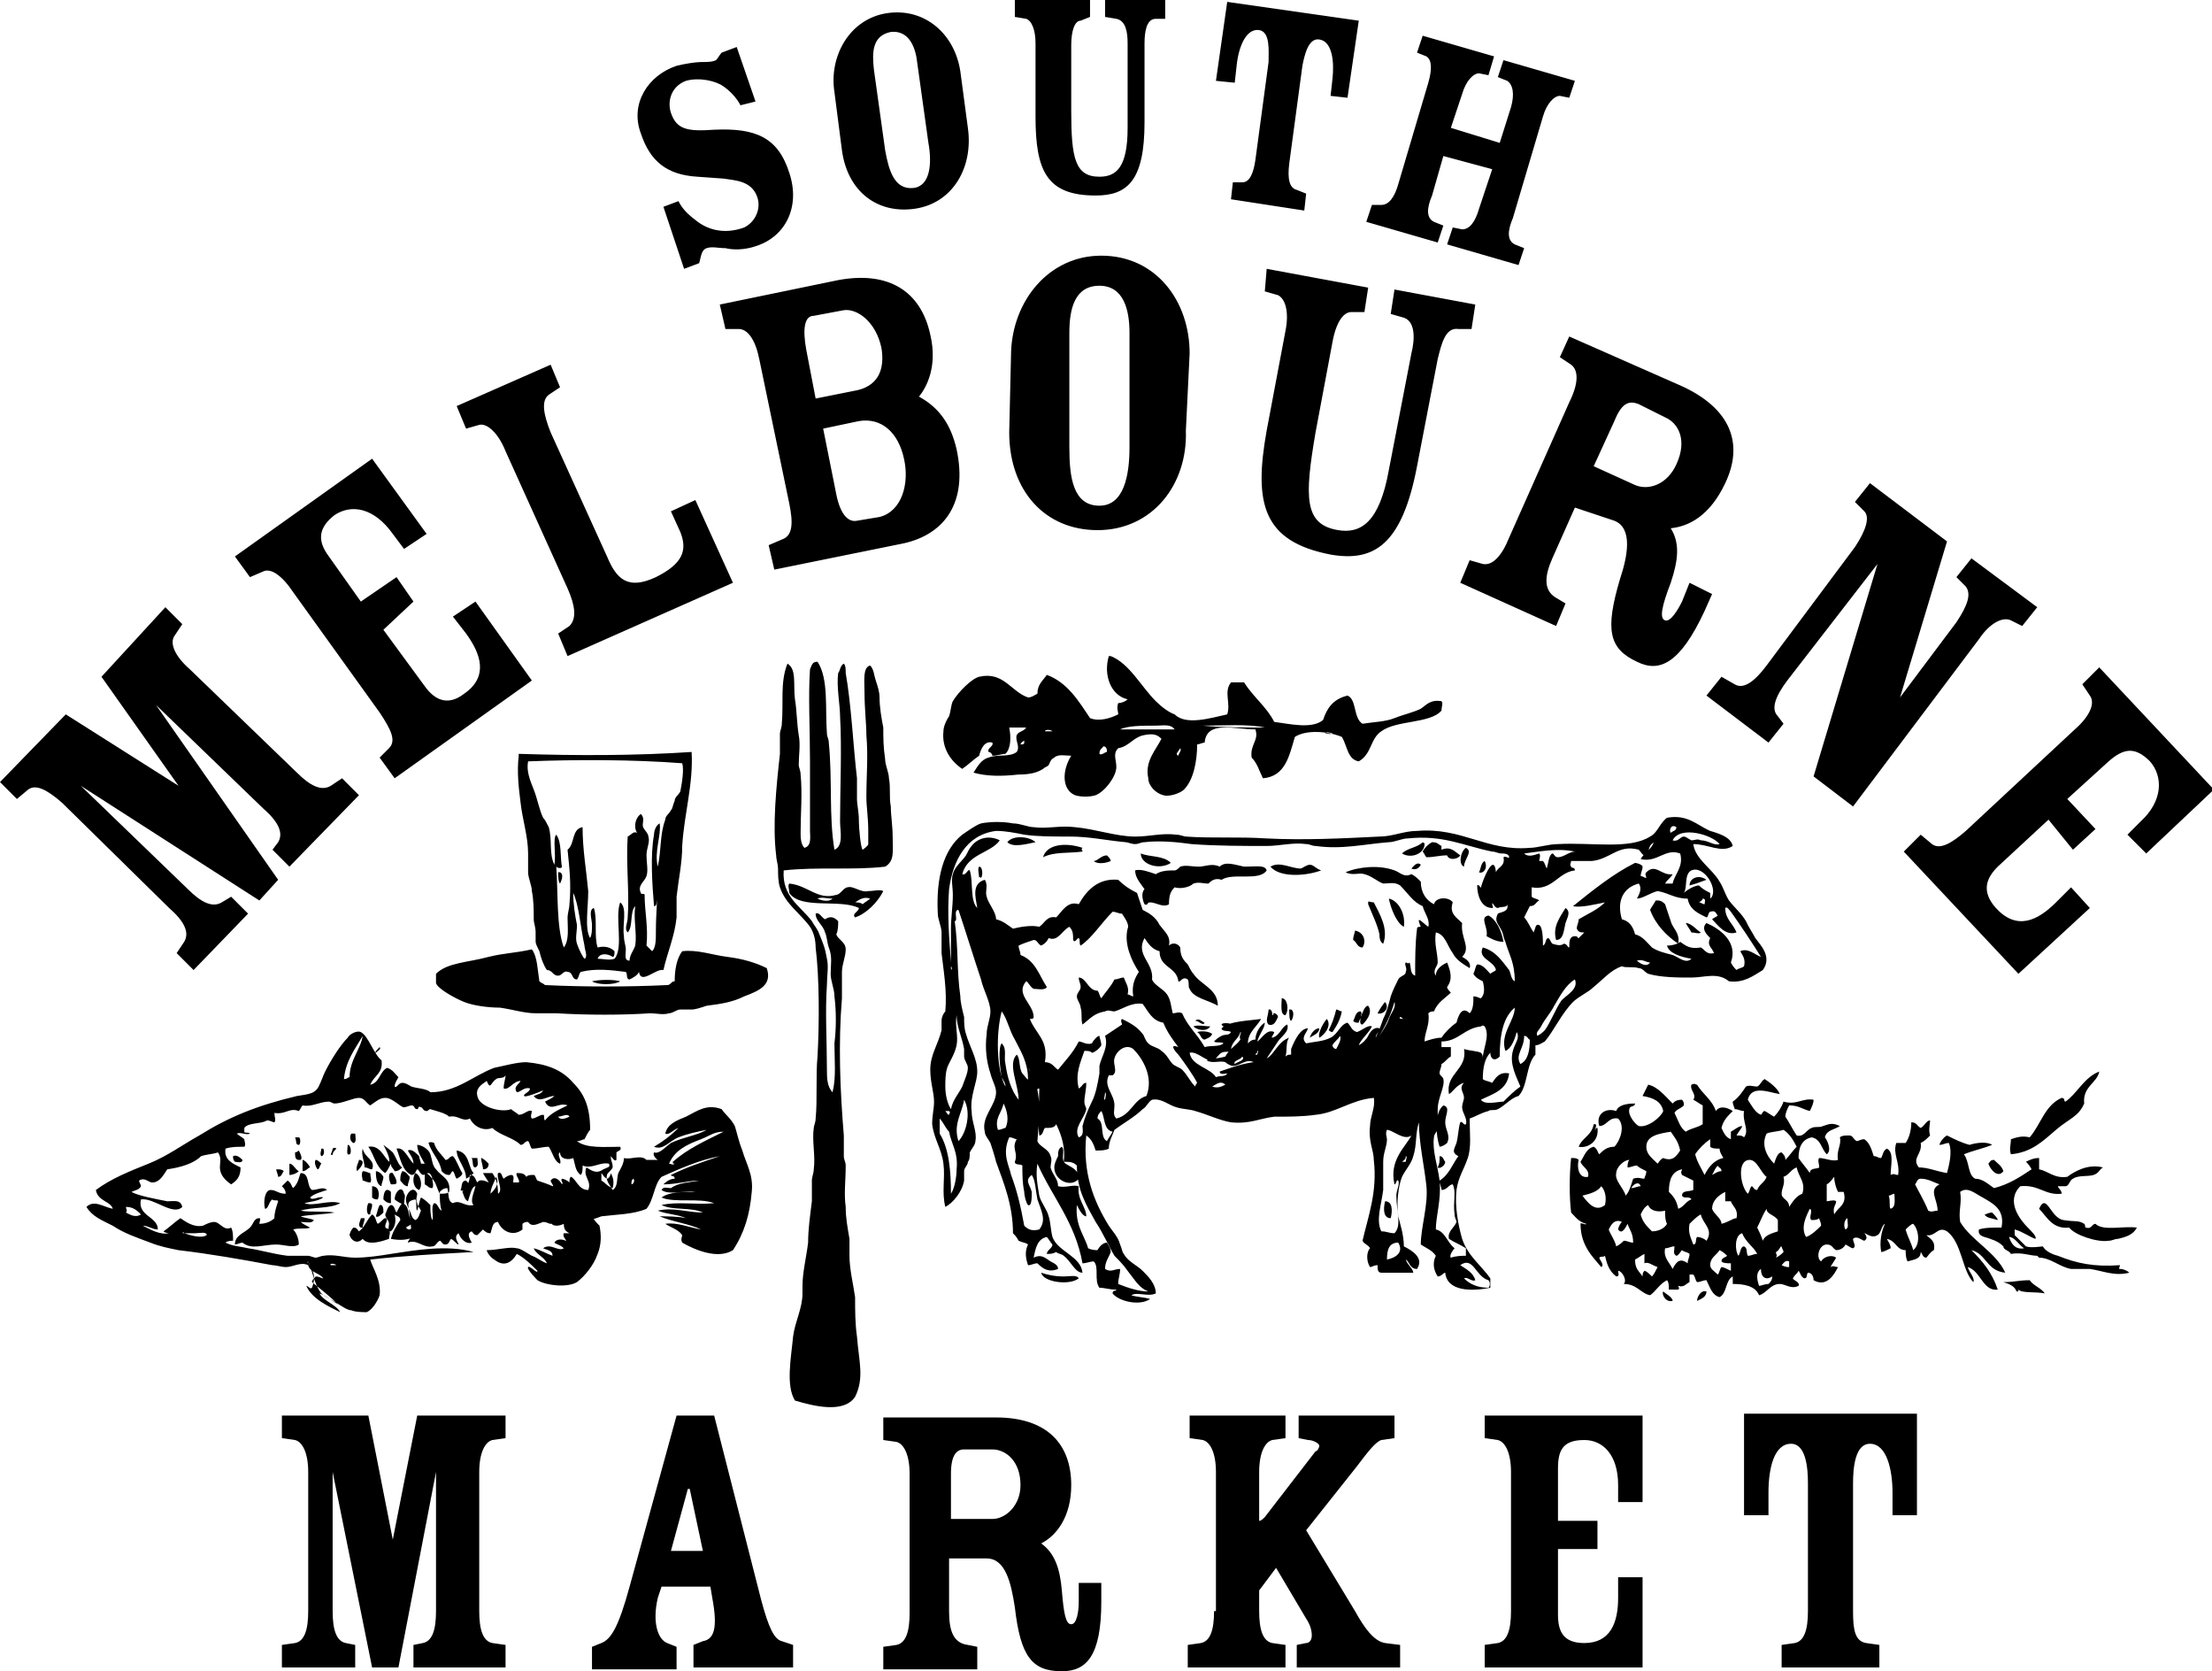
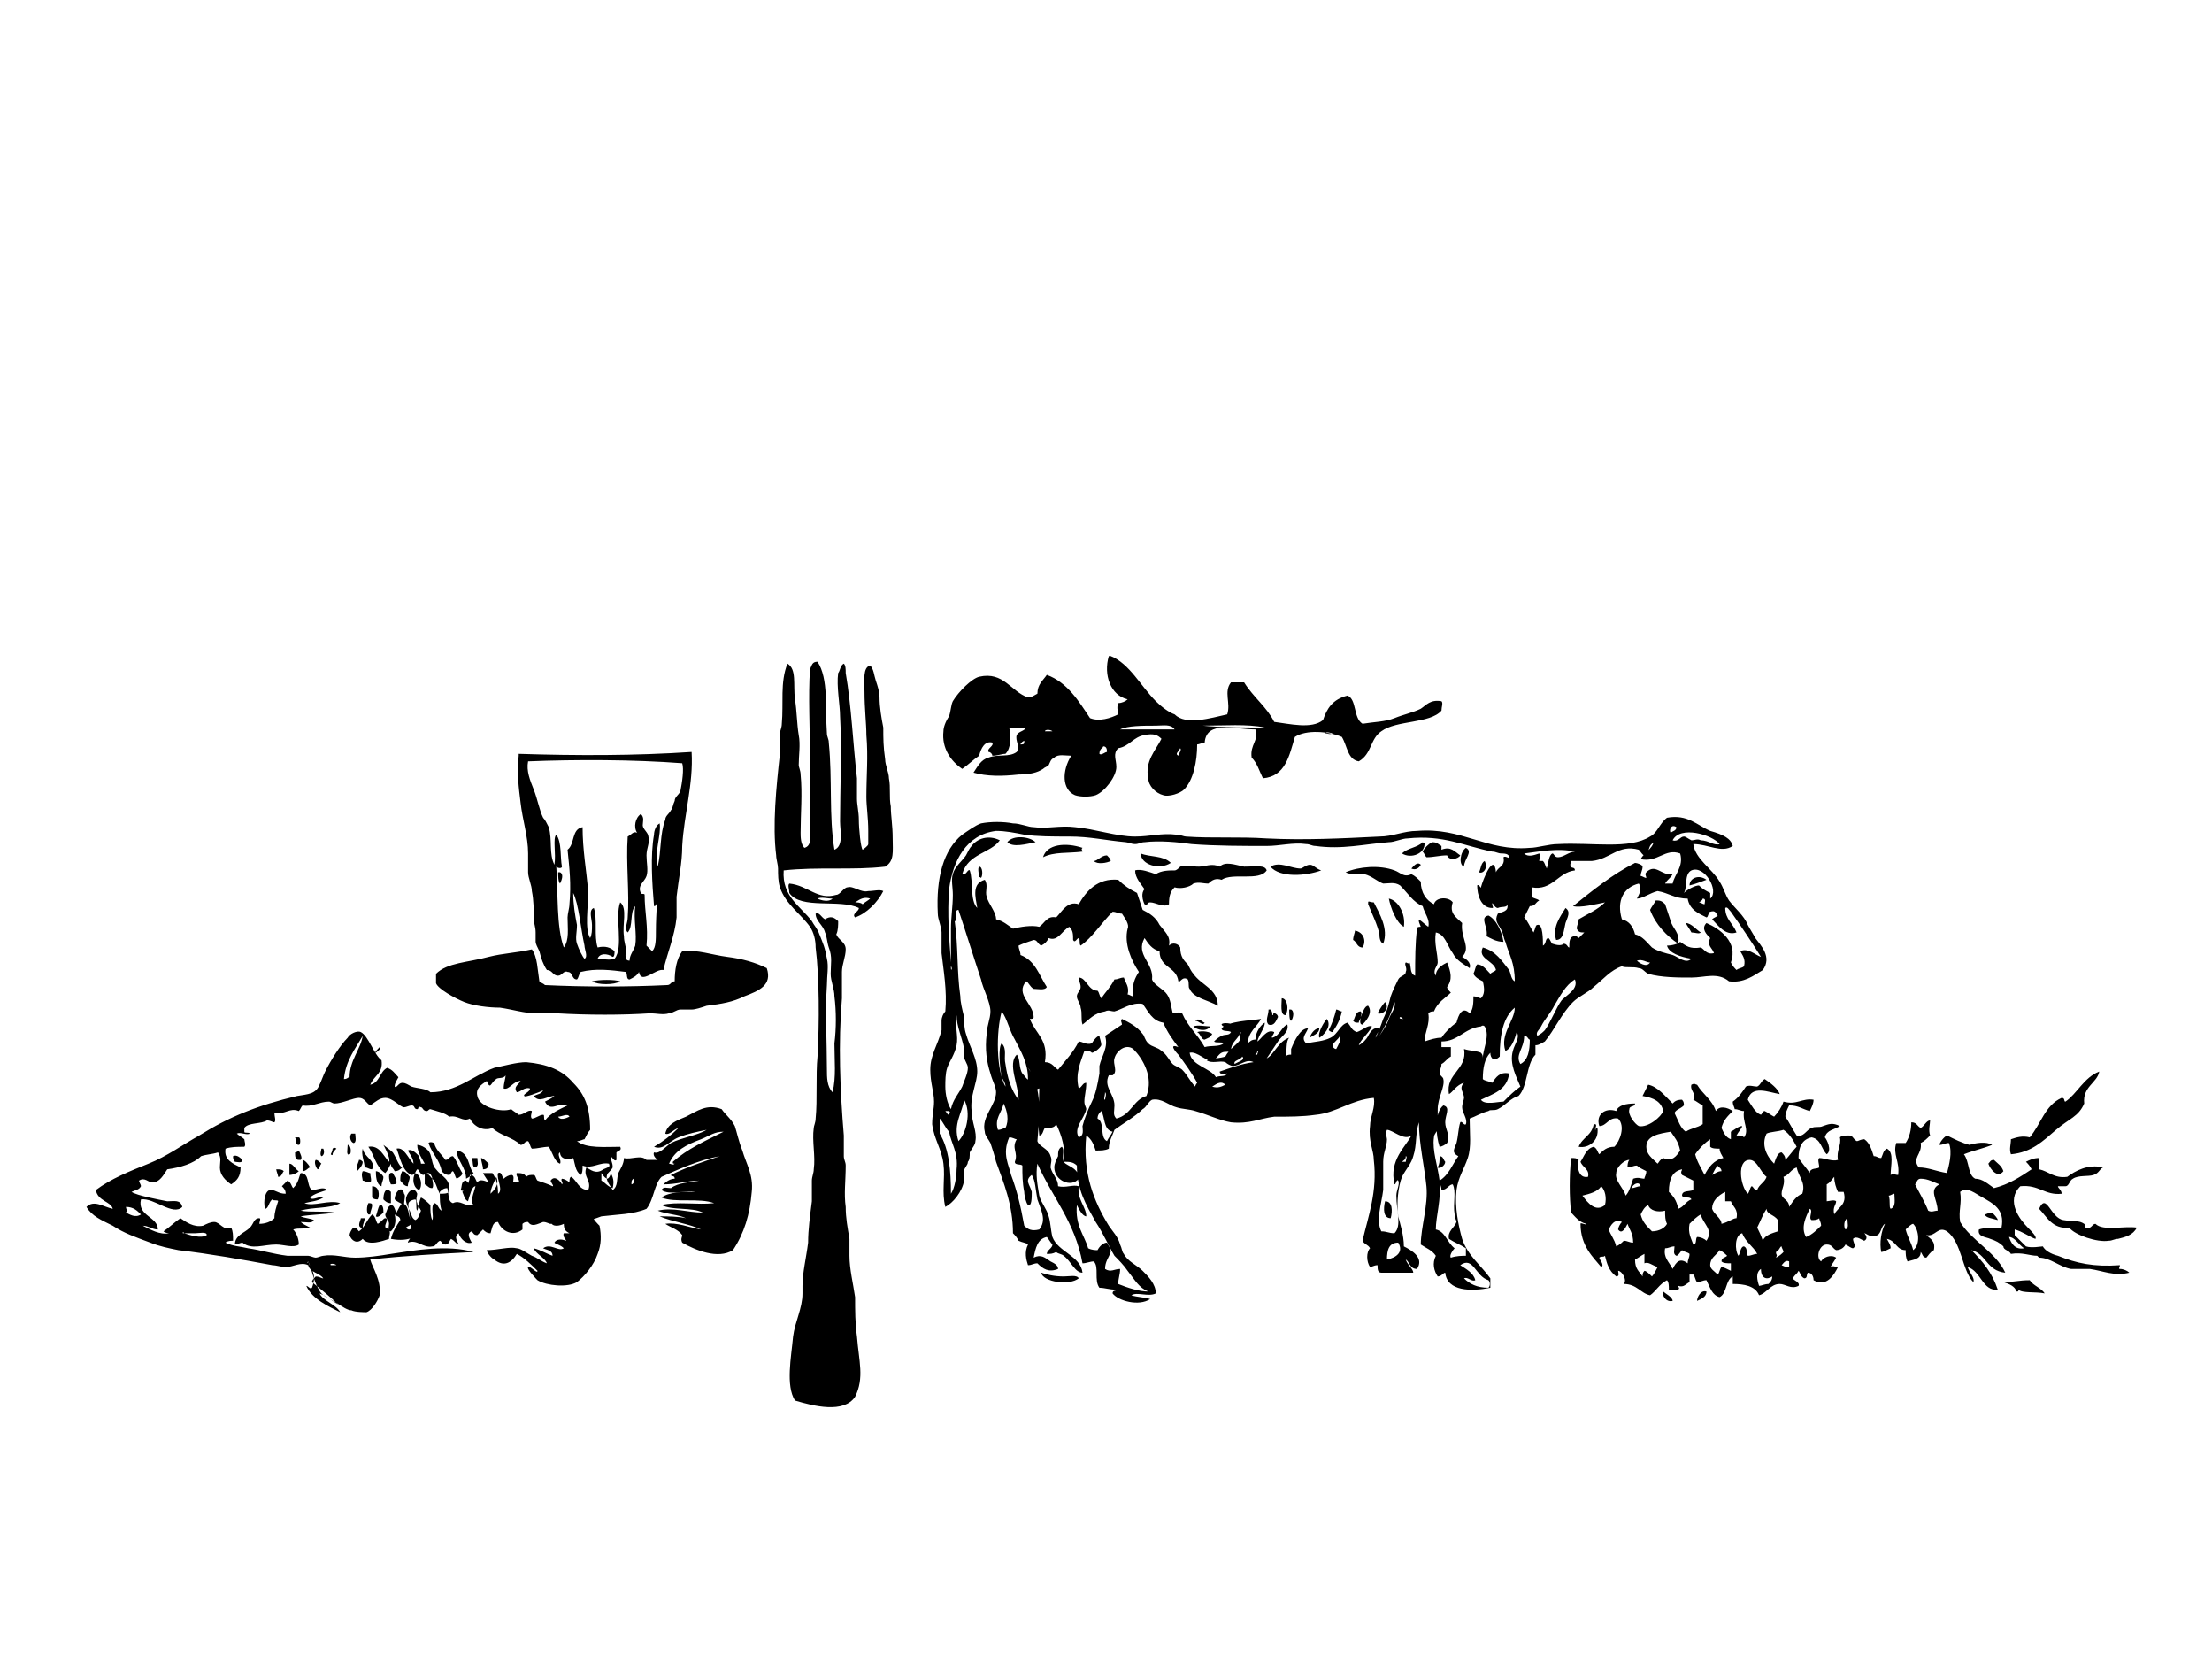
<svg xmlns="http://www.w3.org/2000/svg" version="1.1" id="Layer_1" x="0px" y="0px" viewBox="0 0 117.7 88.9" style="enable-background:new 0 0 117.7 88.9;" xml:space="preserve">
-   <path d="M92.8,80.6h1.3v-1.2c0-1.3,0.3-2.6,1.2-2.6c0.8,0,0.9,1.3,0.9,2.1v6.8c0,1-0.2,1.6-0.7,1.7l-0.7,0.1v1.2h5.2v-1.2l-0.7-0.1  c-0.6-0.1-0.7-0.7-0.7-1.7v-6.8c0-0.8,0.1-2.1,0.9-2.1c0.9,0,1.2,1.4,1.2,2.6v1.2h1.3v-5.4h-9.2V80.6z M85,82.4v-1.5h-2.1v-2.8  c0-1,0.3-1.5,1.4-1.5c1,0,1.8,0.8,1.8,2.4v0.9h1.3v-4.6h-8.4v1.2l0.7,0.1c0.4,0.1,0.7,0.7,0.7,1.7v7.4c0,1-0.2,1.6-0.7,1.7l-0.7,0.1  v1.2h8.4v-4.8h-1.3v1.1c0,1.3-0.4,2.4-1.8,2.4c-1.1,0-1.4-0.6-1.4-1.5v-3.5H85z M64.6,85.7c0,1-0.2,1.6-0.7,1.7l-0.7,0.1v1.2h5.2  v-1.2l-0.7-0.1c-0.5-0.1-0.7-0.7-0.7-1.7v-1.1l0.9-1.2l1.6,2.7c0.2,0.3,0.3,0.6,0.3,0.9c0,0.2-0.1,0.4-0.3,0.4l-0.5,0.1v1.2h5.5  v-1.2l-0.8-0.1c-0.6-0.1-1.1-0.8-1.6-1.7l-2.6-4.3l2.7-3.4c0.6-0.8,1-1.3,1.3-1.4l0.7-0.1v-1.2h-5.1v1.2l0.5,0.1  c0.3,0,0.6,0.2,0.6,0.3c0,0.1-0.1,0.3-0.2,0.3l-2.7,3.5c-0.1,0.1-0.2,0.2-0.3,0.2v-2.6c0-1,0.3-1.6,0.7-1.7l0.7-0.1v-1.2h-5.1v1.2  l0.7,0.1c0.4,0.1,0.7,0.7,0.7,1.7V85.7z M52.8,77.1c0.7,0,1.5,0.6,1.5,1.9c0,1.1-0.8,1.8-1.5,1.8h-2.2v-2.4c0-1,0.3-1.3,0.7-1.3  H52.8z M52.5,82.9c1,0,1.3,1.3,1.5,2.6c0.3,2.6,0.9,3.4,2.5,3.4c1.3,0,2.1-0.8,2.1-3.7v-1h-1.2v1c0,0.5-0.1,1.2-0.4,1.2  c-0.3,0-0.4-0.6-0.5-1.8c-0.1-1.2-0.4-2-1.1-2.5v0c0.8-0.4,1.6-1.4,1.6-3.1c0-2.2-1.3-3.6-4-3.6h-6v1.2l0.7,0.1  c0.4,0.1,0.7,0.7,0.7,1.7v7.4c0,1-0.2,1.6-0.7,1.7l-0.7,0.1v1.2H52v-1.2l-0.5-0.1c-0.8-0.1-1-0.8-1-1.8v-2.8H52.5z M35.7,82.5  l0.9-3.3h0.1l0.7,3.3H35.7z M37.8,84.4l0.1,0.6c0.3,1.6,0.1,2.2-0.5,2.3l-0.5,0.2v1.2h5.3v-1.2l-0.6-0.2c-0.4-0.1-0.7-0.7-1.1-2.2  l-2.5-9.8h-2l-2.5,9.1c-0.6,2.2-1,2.8-1.5,3l-0.5,0.2v1.2H36v-1.2l-0.5-0.2C35,87.2,34.7,86.3,35,85l0.2-0.6H37.8z M17.7,78.3  L17.7,78.3l2.1,10.4h1.4l2-10.4h0v7.4c0,1-0.2,1.6-0.7,1.7l-0.5,0.1v1.2h4.9v-1.2l-0.7-0.1c-0.5-0.1-0.7-0.7-0.7-1.7v-7.4  c0-1,0.3-1.6,0.7-1.7l0.7-0.1v-1.2h-4.7l-1.3,6.6l-1.3-6.6H15v1.2l0.7,0.1c0.4,0.1,0.7,0.7,0.7,1.7v7.4c0,1-0.2,1.6-0.7,1.7L15,87.5  v1.2h3.9v-1.2l-0.5-0.1c-0.5-0.1-0.7-0.7-0.7-1.7V78.3z" />
-   <path d="M77.8,5c0.2-0.7,0.6-1.1,0.9-1.1l0.5,0.1L79.5,3l-3.8-1.1l-0.3,0.9L75.9,3c0.3,0.2,0.3,0.7,0.1,1.4l-1.6,5.4  c-0.2,0.7-0.5,1.1-0.9,1.1L73,10.9l-0.3,0.9l3.8,1.1l0.3-0.9l-0.5-0.2c-0.4-0.2-0.4-0.7-0.1-1.4l0.6-2.1L79.4,9l-0.7,2.1  c-0.2,0.7-0.5,1.1-0.9,1.1l-0.5-0.1l-0.3,0.9l3.8,1.1l0.3-0.9l-0.5-0.2c-0.4-0.2-0.4-0.7-0.1-1.4l1.6-5.4c0.2-0.7,0.6-1.1,0.9-1.1  l0.5,0.1l0.3-0.9L80,3.2l-0.3,0.9l0.5,0.2c0.3,0.2,0.4,0.7,0.2,1.4l-0.6,1.9l-2.6-0.8L77.8,5z M64.7,4.3l1,0.1l0.1-0.9  c0.1-1,0.5-2,1.2-1.9c0.6,0.1,0.5,1.1,0.5,1.7l-0.7,5.2c-0.1,0.7-0.3,1.2-0.7,1.2l-0.5,0l-0.1,0.9l3.9,0.6l0.1-0.9l-0.5-0.2  c-0.4-0.1-0.5-0.6-0.4-1.4l0.7-5.2C69.4,3,69.6,2,70.2,2.1c0.7,0.1,0.8,1.2,0.7,2.1l-0.1,0.9l0.9,0.1l0.6-4.1l-7-1L64.7,4.3z   M54,0.9L54.6,1c0.3,0.1,0.5,0.6,0.5,1.3l0,3.9c0,2.9,0.6,4.2,3.2,4.2c1.7,0,2.6-0.8,2.6-3.9l0-4.2c0-0.6,0.1-1.3,0.6-1.3L62,1V0  l-3.2,0l0,0.9L59.4,1c0.5,0.1,0.6,0.7,0.6,1.3l0,4.5c0,2.1-0.6,2.6-1.5,2.6c-1.3,0-1.5-1-1.5-3.5l0-3.5c0-0.8,0.2-1.3,0.5-1.3  L58,0.9V0L54,0V0.9z M46.5,3.7c-0.1-0.9-0.1-1.8,0.9-2c0.9-0.1,1.3,0.7,1.4,1.6l0.6,4.3c0.2,1.1,0.1,2.3-0.8,2.4  c-1,0.1-1.3-0.9-1.5-2L46.5,3.7z M51.1,3.8c-0.3-2-1.9-3.4-3.9-3.1s-3.1,2.3-2.8,4.2l0.4,3.1c0.3,2.2,1.9,3.4,3.9,3.1  c2-0.3,3.1-2.2,2.8-4.3L51.1,3.8z M40.2,5.4l-1-2.9l-0.8,0.3c-0.1,0.1-0.2,0.3-0.3,0.4c-0.2,0.1-0.5,0.1-0.8,0.1  c-0.3,0-0.9,0.1-1.3,0.2c-1.5,0.5-2.5,2-1.9,3.6c0.5,1.5,1.4,2.2,3,2.3l1.4,0.1c0.6,0.1,1.5,0.1,1.8,1c0.2,0.6-0.1,1.3-0.7,1.6  c-1.1,0.4-2,0.1-2.6-0.4c-0.4-0.3-0.7-0.6-0.9-1l-0.8,0.3l1.1,3.3l0.8-0.3c0.1-0.3,0.1-0.7,0.4-0.8c0.3-0.1,0.6,0,1,0  c0.4,0.1,1,0.1,1.6-0.1c1.6-0.5,2.4-2.1,1.8-3.9c-0.6-1.9-1.8-2.4-4-2.3C36.6,7,36,6.9,35.7,6c-0.2-0.6,0-1.4,0.8-1.7  c0.7-0.2,1.6,0,2,0.3c0.3,0.2,0.7,0.6,0.9,1L40.2,5.4z" />
-   <path d="M110.3,45.2l1.2-1.1l-1.5-1.6l2.2-2c0.8-0.7,1.4-0.8,2.2,0c0.7,0.8,0.7,2.1-0.5,3.2l-0.7,0.7l1,1l3.6-3.4l-6.1-6.5l-0.9,0.9  l0.4,0.6c0.3,0.4,0,1.1-0.8,1.8l-5.8,5.4c-0.8,0.7-1.4,1-1.8,0.7l-0.6-0.5l-0.9,0.9l6.1,6.5l3.8-3.5l-1-1.1l-0.8,0.8  c-1,1-2.1,1.5-3.2,0.3c-0.8-0.9-0.5-1.6,0.1-2.2l2.7-2.5L110.3,45.2z M99.9,30L99.9,30l-3.4,11.3l2.1,1.6l6.7-8.9  c0.6-0.9,1.3-1.2,1.7-1l0.6,0.3l0.8-1l-3.5-2.6l-0.8,1l0.5,0.5c0.3,0.4,0.1,1-0.5,1.9l-3,4l0,0l2.5-8.3l-4.1-3.1l-0.8,1l0.5,0.5  c0.3,0.3,0.1,1-0.5,1.9L94,35.4c-0.6,0.8-1.2,1.3-1.7,1l-0.7-0.4l-0.8,1l3.3,2.5l0.8-1l-0.3-0.4c-0.4-0.4-0.1-1.1,0.5-1.9L99.9,30z   M88.6,22.2c0.7,0.3,1.2,1.2,0.6,2.5c-0.5,1.1-1.5,1.4-2.2,1.1l-2.2-1l1.1-2.4c0.4-1,0.8-1.1,1.3-0.9L88.6,22.2z M85.9,27.7  c1,0.4,0.7,1.9,0.3,3.1c-0.8,2.7-0.6,3.7,0.9,4.4c1.2,0.6,2.3,0.1,3.6-2.7l0.4-0.9L89.9,31l-0.4,1c-0.2,0.4-0.6,1.1-0.9,1  c-0.3-0.1-0.2-0.7,0.3-2c0.4-1.2,0.5-2.1,0-2.9l0,0c1-0.1,2.1-0.7,2.9-2.4c1-2.1,0.3-4-2.4-5.2l-5.9-2.6L83,19l0.6,0.4  c0.4,0.3,0.4,1-0.1,2l-3.2,7.2c-0.4,1-0.9,1.5-1.4,1.4l-0.7-0.2l-0.5,1.2l5.1,2.3l0.5-1.2l-0.5-0.3c-0.7-0.4-0.6-1.2-0.2-2.1  l1.2-2.7L85.9,27.7z M67.3,15.5l0.7,0.2c0.4,0.2,0.6,0.9,0.4,1.9l-1,5.3c-0.7,3.9-0.2,5.9,3.4,6.6c2.3,0.4,3.8-0.5,4.6-4.7l1.1-5.7  c0.2-0.8,0.4-1.7,1.1-1.6l0.7,0l0.2-1.3l-4.3-0.8l-0.2,1.3l0.7,0.2c0.6,0.2,0.6,1.1,0.4,1.9L73.9,25c-0.5,2.8-1.5,3.4-2.7,3.2  c-1.8-0.3-1.8-1.7-1.2-5.2l0.9-4.8c0.2-1.1,0.6-1.6,1-1.6l0.7,0l0.2-1.3l-5.4-1L67.3,15.5z M56.9,17.7c0-1.3,0.3-2.5,1.6-2.5  c1.3,0,1.6,1.3,1.6,2.5l0,6.1c0,1.5-0.3,3.1-1.6,3.1c-1.4,0-1.6-1.5-1.6-3.1L56.9,17.7z M63.3,18.8c0-2.8-1.8-5.2-4.7-5.2  c-2.8,0-4.7,2.4-4.8,5.1l-0.1,4.3c0,3.1,1.9,5.2,4.7,5.2c2.9,0,4.8-2.4,4.7-5.3L63.3,18.8z M45.6,27.7c-0.5,0.1-0.9-0.4-1.1-1.4  l-0.7-3.5l1.9-0.4c1.2-0.2,2.1,0.6,2.4,2c0.3,1.3-0.1,2.8-1.3,3.1L45.6,27.7z M42.9,18.6c-0.2-1.1-0.1-1.8,0.4-1.8l1.6-0.3  c0.7-0.1,1.7,0.6,2,2c0.2,1.2-0.2,2.1-1.5,2.3l-2,0.4L42.9,18.6z M42,26.8c0.2,1,0.2,1.7-0.4,1.9l-0.7,0.3l0.3,1.3l6.9-1.4  c2.2-0.5,3.4-2.2,2.8-5c-0.3-1.3-0.9-2.2-2-2.8v0c0.4-0.5,1-1.6,0.6-3.3c-0.5-2.3-2.2-3.4-4.9-2.9l-6.3,1.3l0.3,1.3l0.7,0  c0.5,0,0.9,0.6,1.1,1.6L42,26.8z M30.2,31.3c0.4,0.9,0.5,1.6,0.1,2l-0.6,0.4l0.5,1.2l8.8-3.9L37,26.6l-1.3,0.6l0.5,1.1  c0.4,1,0.1,1.7-1.3,2.4c-1.5,0.7-2.1,0.1-2.6-1.1l-3-6.6c-0.4-1-0.5-1.7-0.1-2l0.6-0.4l-0.5-1.2l-5,2.2l0.5,1.2l0.7-0.2  c0.4-0.1,1,0.4,1.4,1.4L30.2,31.3z M22,32l-0.9-1.3L19.2,32l-1.7-2.4c-0.6-0.8-0.6-1.5,0.3-2.2c0.9-0.6,2.1-0.4,3.1,1l0.6,0.8  l1.2-0.8l-2.9-4l-7.3,5.2l0.8,1.1l0.7-0.3c0.4-0.2,1,0.2,1.6,1.1l4.6,6.4c0.6,0.9,0.9,1.5,0.5,1.9l-0.5,0.5l0.8,1.1l7.3-5.2l-3-4.2  l-1.2,0.8l0.7,0.9c0.8,1.1,1.2,2.3-0.1,3.2c-0.9,0.7-1.6,0.3-2.1-0.4l-2.2-3L22,32z M4.3,41.8L4.3,41.8l9.5,6.1l1-1.1l-6.5-9.3l0,0  l5.7,5.5c0.8,0.7,1.1,1.3,0.8,1.8l-0.3,0.4l0.9,0.9l3.7-3.8l-0.9-0.9l-0.6,0.4c-0.5,0.3-1.1,0-1.8-0.7l-5.7-5.5  c-0.8-0.7-1.1-1.4-0.8-1.8l0.4-0.6l-0.9-0.9L5.4,36l4.1,5.8l-6-3.8L0,41.6l0.9,0.9l0.6-0.5c0.4-0.3,1,0,1.8,0.7L9,48.3  c0.8,0.7,1.1,1.3,0.8,1.8l-0.4,0.6l0.9,0.9l2.9-3l-0.9-0.9L11.8,48c-0.5,0.3-1.1,0-1.8-0.7L4.3,41.8z" />
  <path d="M67.5,54.5c0.3,0.1,0.4-0.2,0.5-0.4c0-0.1-0.1-0.2-0.2-0.2c-0.1,0,0,0.1-0.1,0.1c0-0.1,0-0.2-0.1-0.3h-0.1  C67.5,54,67.3,54.3,67.5,54.5 M77.7,67.3c0.3,0.2,0.7,0.4,0.8,0.8c-0.2,0.1-0.4-0.2-0.6-0.1c0.3,0.3,0.7,0.5,1.3,0.5  c0.1-0.1,0.1-0.3,0-0.4C78.5,67.9,78.4,66.8,77.7,67.3 M73.8,67c0.5-0.1,0.9-0.4,0.6-0.9C73.9,66.1,73.8,66.5,73.8,67 M74.6,61.8  h0.2c0-0.1,0.1-0.3,0-0.3C74.8,61.7,74.7,61.7,74.6,61.8 M53.8,62.5c0.3,0.8,0.5,1.6,0.7,2.7c0.2,0.2,0.4,0.3,0.8,0.2  c0.4-0.5,0.1-1-0.1-1.6c-0.1-0.5-0.1-1-0.3-1.3c-0.4,0.3-0.1,0.5,0,0.9c0,0.3,0,0.8-0.2,0.7c-0.1-0.1-0.2-0.5-0.2-0.7  c-0.1-0.5-0.1-0.9-0.1-1.4c-0.1-0.1-0.4,0-0.4-0.2c0.2-0.5-0.2-0.7,0.1-1.2c-0.1,0-0.2-0.1-0.4-0.1C53.3,61.4,53.7,62,53.8,62.5   M73.8,60.1c-0.1,0.2,0,0.4,0,0.5c0,0.4-0.2,0.7-0.2,1.2c0,0.5,0,1,0,1.5c-0.1,0.8-0.4,1.6-0.1,2.2c0.3,0,0.4,0.1,0.7,0.1  c0.4-0.4,0.1-1.2,0.1-2c0-0.3,0.2-0.6,0.1-0.8c-0.1-0.1-0.1,0.2-0.2,0.2c-0.3-1.3,0.6-2,0.9-2.6C74.7,60.7,74.1,60.1,73.8,60.1   M50,60.3c0.5,0.8,0.6,2,0.6,3.2c0.2-0.3,0.3-0.9,0.3-1.3c0.1-0.9-0.3-1.4-0.4-2c-0.2-0.2-0.3-0.5-0.5-0.7C50,59.7,50,60,50,60.3   M50.5,59.3c0-0.1,0.1-0.1,0-0.2h-0.2C50.4,59.2,50.4,59.3,50.5,59.3 M58.4,59.5c0.4,0.2,0.1,1,0.5,1.2c0.1-0.2,0.2-0.3,0.3-0.5  c-0.5-0.1-0.4-0.8-0.6-1.1C58.5,59.2,58.4,59.3,58.4,59.5 M53.1,60.1c0.2,0,0.3-0.1,0.4-0.1c0.2-0.4,0.1-0.9-0.1-1.3  C53.3,59.2,52.9,59.5,53.1,60.1 M51,60.7c0.4-0.4,0.7-1.5,0.3-2.2C51.2,59.2,50.7,59.8,51,60.7 M58.8,58.5c0-0.1,0.1-0.3,0-0.4  C58.8,58.3,58.7,58.5,58.8,58.5 M64.5,57.8c0.3,0.1,0.5,0,0.7-0.1C65,57.5,64.8,57.6,64.5,57.8 M55.2,60.7c0.1,0.3,0.6,0.4,0.7,0.8  c0.1,0.2,0,0.4,0,0.6c0.1,0.4,0.4,0.6,0.4,1c0.4,0.1,0.8-0.1,1.1,0c-0.1,0.7,0.4,1.1,0.4,1.6c-0.2,0-0.4-0.4-0.5-0.6  c-0.1,1.1,0.4,1.6,0.6,2.3c0.2,0.1,0.4,0.1,0.5,0.1c0.1-0.2,0.3-0.4,0.5-0.4c0.1,0.2,0.2,0.3,0.2,0.5c-0.1,0.3-0.3,0.5-0.3,0.9  c0.3,0.2,0.5,0,0.8,0c0,0.3-0.1,0.5-0.1,0.8c0.5,0.2,1.1,0.4,1.6,0.4c-0.5-0.2-0.7-0.6-1.1-1.1c-0.2-0.3-0.5-0.6-0.7-0.8  c-0.3-0.5-0.6-1.2-1-1.8c-0.5-0.9-1-1.7-1-3c-0.2-0.2-0.4-0.2-0.7-0.2c0.1-0.7-0.1-1.4-0.4-2c-0.1,0.2-0.3,0.2-0.6,0.2  c-0.1,0.1-0.1,0.4-0.3,0.4c-0.1-0.8,0-1.7,0-2.5c-0.1,0-0.1,0.1-0.2,0c-0.1-0.4-0.2-0.9-0.4-1.1C55.5,57.9,55.3,59.4,55.2,60.7   M65.7,56.6c0.1-0.1,0.6-0.2,0.4-0.4C66,56.4,65.6,56.4,65.7,56.6 M66.8,56.1c0,0,0.1,0,0.1,0c0-0.1,0.1-0.2,0-0.2  C66.9,56.1,66.8,56,66.8,56.1 M61,58.3c0.4-1-0.2-2-0.7-2.5c-0.4-0.3-0.9,0.1-1,0.5c-0.1,0.3,0.2,0.7-0.1,0.9c-0.1,0-0.1,0-0.2,0  c-0.3,0.6,0.3,1,0.3,1.6c0,0.3-0.1,0.5,0.1,0.7C60.2,59.3,60.3,58.5,61,58.3 M80.9,56.6c0.4-0.2,0.5-0.7,0.5-1.3  c-0.1,0-0.1-0.2-0.3-0.2C81.1,55.8,80.6,56.1,80.9,56.6 M70.9,55.6c0,0.1,0.1,0.2,0.2,0.2c0.1-0.2,0.3-0.5,0.2-0.7  C71.2,55.3,71,55.4,70.9,55.6 M65.5,55.9C65.3,56,65.2,55.9,65,56c-0.2,0.1-0.3,0.4-0.5,0.4c-0.3,0.1-0.8-0.5-1.2-0.4  c0.1,0.7,1.1,0.8,1.4,1.3c0.2-0.1,0.5,0,0.6-0.2c-0.1,0-0.4,0.1-0.4-0.1c0.6-0.2,1.1-0.4,1.8-0.5c-0.4-0.2-0.7,0.2-1.1,0.2  c-0.1,0-0.3-0.1-0.4-0.2c-0.3-0.1-0.7,0.1-1-0.1c0.3-0.1,0.7-0.1,1-0.2c0.2-0.4,0.6-0.6,0.8-0.9c-0.1-0.2,0.1-0.4,0-0.4  C65.9,55.3,65.5,55.4,65.5,55.9 M78.8,54.6c-0.9,0.1-1.2,0.8-2.1,0.8v0.3c0.2,0,0.4,0,0.5,0v0.5c-0.2,0.1-0.3,0.3-0.5,0.4  c0,0.2-0.1,0.3-0.1,0.5c0,0.1,0.2,0.2,0.2,0.3c0.1,0.4-0.3,1-0.3,1.6c0,0.3,0,0.7,0,1c0,0.2-0.2,0.3-0.2,0.5  c-0.1,0.7,0.2,1.5,0.3,2.3c0.1,1-0.2,1.9-0.2,2.6c0.5,0.1,0.6,0.7,1,1c-0.1,0.1-0.3,0.4-0.2,0.5c0.3-0.1,0.6-0.1,0.8-0.1v-0.4  c-0.3-0.2-0.6-0.3-0.9-0.5c-0.1-0.4,0.3-0.6,0.4-0.9c0-0.1-0.1-0.2-0.1-0.4c-0.1-0.6,0.1-1.2-0.1-1.6c-0.2,0-0.3,0.3-0.6,0.3  c0-0.2-0.1-0.3-0.1-0.5c0.5-0.3,0.7-0.9,1-1.3c-0.4-0.2-0.2-0.4-0.1-0.7c0.1-0.4,0.1-0.8,0.2-1.1c0.1-0.1,0.2,0.2,0.3,0.1  c0.1-0.3-0.2-0.6-0.2-0.9c0-0.2,0.1-0.4,0.1-0.5c0-0.3-0.3-0.5,0-0.8c-0.4,0.1-0.6,0.5-0.8,0.6c-0.2-1.1,1-1.3,0.8-2.4  c0.3,0.1,0.7,0.1,0.9,0.2c0.1,0.1,0.1,0.2,0.1,0.3c0-0.5,0.4-1.2,0.1-1.7C78.9,54.5,78.8,54.6,78.8,54.6 M74.7,54.2  c-0.1,0-0.1-0.1-0.2-0.1C74.4,54.2,74.6,54.2,74.7,54.2 M50.9,55.6c-0.1,0.5-0.4,0.9-0.5,1.2c-0.1,0.3-0.1,0.7-0.1,1  c0,0.4,0.1,0.9,0.3,1.2c0.1-0.5,0.4-0.8,0.6-1.2c0.1-0.3,0.3-0.7,0.3-1c0-0.2-0.2-0.4-0.2-0.6c0-0.1,0-0.3,0-0.4  c-0.1-0.6-0.4-1.2-0.4-1.8C50.8,54.6,51,55.1,50.9,55.6 M53.5,57.8c0-0.2-0.1-0.3-0.2-0.5c-0.1-0.5-0.2-1.6,0-1.8  c0.3,0.3,0.1,0.7,0.2,1.1c0.1,0.7,0.3,1.4,0.7,1.9c0-0.8-0.6-1.9-0.1-2.4c0.2,0.2,0.1,0.7,0.3,1c0.1,0.1,0.3,0.4,0.3,0.3  c0-0.9-0.4-1.5-0.7-2.1c-0.3-0.5-0.4-1.1-0.7-1.5c0,0,0,0,0,0C53,54.9,53,56.9,53.5,57.8 M79.8,56.2c-0.3,0.3-0.5,0.1-0.5-0.2  c-0.3,0.3-0.4,0.8-0.4,1.4c0.1,0.1,0.3,0.1,0.5,0.2c0.2-0.3,0.4-0.6,0.9-0.5c-0.1,0.9-0.9,1.1-1.5,1.4c0.2,0.3,0.9,0.1,1.2,0.1  c0.3-0.3,0.6-0.6,0.9-0.8c-0.2-0.5-0.6-1.2-0.4-1.9c0.1-0.4,0.4-0.7,0.2-1c-0.1,0.4-0.3,0.9-0.6,1c-0.3-0.9,0.5-1.6,0.5-2.3  C80,54.1,79.8,55,79.8,56.2 M73.4,55.1C73.4,55.1,73.5,55.1,73.4,55.1c0.2-0.3,0.4-0.6,0.5-0.9c0.1-0.3,0.4-0.6,0.3-0.9  C74,54,73.7,54.6,73.4,55.1 M82.2,54.8c0.3-0.4,0.6-1.2,0.9-1.6c0.3-0.3,0.9-0.6,0.7-1.1c-0.5,0.3-0.8,0.9-1.1,1.4  c-0.2,0.4-0.5,0.7-0.7,1.1c-0.1,0.2-0.3,0.3-0.2,0.5C82,55,82.1,54.9,82.2,54.8 M87.1,51.1c0.1,0.1,0.5,0.4,0.7,0.1  C87.6,51.2,87.4,51,87.1,51.1 M59.7,48.6c-0.2,0-0.3-0.1-0.5-0.1c-0.6,0.6-1.1,1.4-1.7,1.8c-0.1-0.1,0-0.3-0.1-0.4  c-0.1,0-0.2,0.3-0.3,0.1c0-0.3,0-0.5-0.2-0.7c-0.4,0.2-0.6,0.8-1.1,0.6c-0.1,0.2-0.2,0.3-0.4,0.4c-0.2-0.1-0.2-0.3-0.4-0.3  c-0.3,0.1-0.6,0.2-0.8,0.3c0,0.2,0.1,0.3,0.1,0.5c0.8,0.3,1,1.1,1.4,1.7c-0.1,0.2-0.5,0.1-0.7,0.1c-0.2-0.1-0.3-0.4-0.4-0.4  c-0.6,0.7,0.4,1.2,0.4,1.9c0,0.1-0.1,0.1-0.2,0.1c0.3,0.8,1,1.1,0.8,2.3c0.4,0,0.5,0.3,0.7,0.4c0.4-0.5,0.8-0.9,1.1-1.5  c0.2,0,0.4,0.2,0.7,0.1c0.1-0.2,0.3-0.4,0.4-0.4c0,0.1,0.1,0.3,0.1,0.5c-0.1,0.2-0.4,0.4-0.5,0.4c-0.1-0.1-0.2-0.1-0.4-0.1  c-0.2,0.6-0.5,1.2-0.3,2c0.2-0.1,0.2-0.3,0.4-0.3c0,0.4-0.1,0.7-0.1,1c0,0.2,0.1,0.3,0.1,0.4c-0.1,0.5-0.7,1-0.4,1.5  c0.3-0.1,0.2-0.4,0.2-0.6c0.1-0.4,0.3-0.9,0.5-1.3c0.2-0.4,0.3-0.9,0.4-1.5c0-0.1,0-0.3,0-0.4c0.1-0.5,0.5-1,0.3-1.6  c0.3-0.2,0.6-0.4,0.9-0.6c0-0.1-0.1-0.2,0-0.3c0.4,0.2,0.8,0.4,1.1,0.8c0.1,0.1,0.1,0.3,0.3,0.5c0.2,0.2,0.5,0.2,0.7,0.4  c0.3,0.2,0.4,0.5,0.6,0.7c0.1,0.1,0.4,0.2,0.5,0.3c0.3,0.3,0.4,0.6,0.7,0.9c0-0.1,0.1-0.2,0.1-0.2c-0.2-0.4-0.7-1.1-1-1.5  c-0.2-0.2-0.5-0.6,0-0.4c-0.3-0.4-0.6-0.8-0.8-1.3c-0.6-0.1-0.8-0.6-1.1-1c-0.6-0.1-1.1,0.3-1.5,0.4c-0.2,0-0.3-0.1-0.5,0  c-0.6,0.1-0.8,0.4-1.2,0.7c-0.1-0.3,0-0.6-0.1-0.9c0-0.2-0.2-0.4-0.2-0.6c0-0.2,0.2-0.3,0.2-0.5c0-0.2-0.1-0.3-0.1-0.5  c0.4,0,0.5,0.7,1,0.7c0.1,0.1,0.1,0.3,0.2,0.4c0.2-0.3,0.5-0.6,0.7-1c0.2,0,0.3-0.1,0.5-0.1c0.1,0.3,0.3,0.5,0.2,0.9  c0.1,0,0.2,0.1,0.3,0.1c-0.1-0.6,0.1-1,0.3-1.3c-0.4-0.6-0.8-1.5-0.6-2.3C60.1,49.2,59.9,48.9,59.7,48.6 M90.4,48  c0.1,0,0.2,0.1,0.3,0.1c0-0.1,0.1-0.3-0.1-0.3C90.6,47.9,90.4,48,90.4,48 M93.7,50.9c-0.5-0.8-1.1-1.7-1.6-2.4  c-0.1-0.1-0.2-0.3-0.3-0.2c0,0.6,0.4,0.8,0.6,1.3c-0.6,0.2-1-0.4-1.3-0.7c0.1-0.1,0.2-0.1,0.3-0.2c-0.1-0.1-0.1-0.3-0.4-0.2  c-0.1,0-0.1,0.3-0.2,0.3c-0.4-0.2-0.9-0.4-1-1c-0.7,0-1-0.3-1.6-0.4c-0.4,0.1-0.8,0.4-1.1,0.4c0.1-0.2,0.3-0.5,0.1-0.8  c-0.8,0.2-1.2,0.9-0.9,1.9c0.4,0.1,0.6,0.4,0.7,0.8c0.4,0.1,0.6,0.4,0.9,0.7c0.3,0.2,0.7,0.3,1.1,0.4c0.3,0.1,0.7,0.5,1,0.2  c-0.6-0.1-1.2-0.3-1.3-0.7c0.3,0,0.6-0.1,0.7-0.2c0.3,0.2,0.5,0.4,1.1,0.3c0.2,0.1,0.3,0.4,0.7,0.3c-0.1-0.3-0.4-0.4-0.2-0.8  c-0.2-0.2-0.5-0.5-0.2-0.8c0.7,0.3,1.7,1,1.3,2.1c0.1,0.2,0.2,0.3,0.3,0.4c0.1-0.1,0.3-0.1,0.4-0.2c0.1-0.4-0.1-0.6-0.2-0.8  C93,50.4,93.4,50.8,93.7,50.9 M90,46.3c-0.4,0.2-0.2,0.9-0.4,1.2c0.2-0.2,0.6-0.4,0.8-0.4c0.2,0.2,0.4,0.3,0.6,0.4  c0,0.1,0,0.3,0,0.3C91.5,47.4,90.7,46,90,46.3 M81.1,45.4c0.2,0.2,0.5,0.1,0.8,0c0.1,0.1,0,0.3,0,0.4c0.1,0,0.1,0,0.2,0  c0.1,0.1,0.1,0.2,0.2,0.4c0.1-0.3,0.1-0.7,0.3-0.8c0.1,0,0.1,0.2,0.3,0.2c0.3,0,0.6-0.3,0.9-0.3C82.9,45.1,81.9,45.3,81.1,45.4   M87.8,45c-0.1,0.2-0.1,0.5-0.3,0.5c-0.1,0-0.2-0.2-0.3-0.3c-1.1-0.3-1.5,0.5-2.5,0.6c-0.3,0-0.7,0-1.1,0c0,0.1-0.1,0.2,0,0.3  c0,0.1,0.2,0,0.2,0.2c-0.9,0.1-1.2,1.1-2.3,0.9v0.5c0.1,0.1,0.3,0.1,0.4,0.2c-0.2,0.1-0.2,0.3-0.5,0.3c-0.1,0.2-0.2,0.4-0.3,0.6  c0.2,0.2,0.3,0.5,0.5,0.8c0.1-0.2,0.1-0.4,0.2-0.4c0.3-0.1,0.3,0.8,0.3,1.1c0.2-0.1,0.1-0.4,0.3-0.4c0.1,0.1,0.1,0.2,0.2,0.3  c0.3,0.1,0.5,0.1,0.6,0c0.2,0,0.2,0.2,0.3,0.2c0-0.3,0-0.6,0.3-0.6c0.2,0,0.1,0.1,0.2,0.1c0.1-0.1,0.2-0.2,0.3-0.3  c-0.2,0-0.3,0-0.4-0.2c0-0.2,0.1-0.3,0.1-0.5c0.5-0.3,1-0.5,1.4-0.9c-0.5,0.1-1.3,0.3-1.7,0.2c1-0.8,2.1-1.7,3.3-2.3  c0.1,0,0.4,0.1,0.4,0.2c0,0.2-0.1,0.3-0.1,0.5c0.1,0,0.2,0.1,0.3,0.1c0-0.1-0.1-0.2,0-0.3c0.5-0.5,0.8,0.2,1.4,0.1  c-0.1,0.2-0.3,0.3-0.4,0.5h0.4c0.1-0.5,0.6-0.9,0.4-1.6c-0.8-0.3-1.2,0.5-2.1,0.3c0.2-0.4,0.8-0.6,0.7-1.2  C88.2,44.8,87.9,44.8,87.8,45 M89.6,44.5c0.1,0,0.2,0.1,0.4,0.2c0.2,0,0.3-0.1,0.5,0c0.4,0,0.7,0.3,1,0.2c-0.4-0.5-2.1-1-2.5-0.2  C89.3,44.8,89.4,44.5,89.6,44.5 M73.6,54.2c0.2-0.4,0.3-0.8,0.4-1.2c0.1-0.3,0.3-0.7,0.4-0.9c0.1-0.2,0.4-0.2,0.4-0.4  c0.1-0.2-0.1-0.4,0-0.5c0.1,0,0.1,0.1,0.2,0c0.1,0.2,0,0.6,0.3,0.7c0-0.9,0-1.7,0.1-2.5c0-0.1,0.1-0.1,0.2-0.1  c-0.3-0.7,0.1-0.2,0.4,0c0.1-0.4-0.2-0.7-0.3-1.1c-0.5-0.2-0.8-0.7-1.2-1.1c-0.3-0.2-0.6-0.1-0.9-0.1c-0.3-0.1-0.6-0.4-1-0.5  c-0.3-0.1-0.6,0.1-1-0.1c0.7-0.3,1.8-0.4,2.6-0.1c0.3,0.1,0.5,0.4,0.9,0.2c0.2,0.1,0.3,0.2,0.5,0.4c0,0.6,0.3,1,0.7,1.2  c0.1-0.4,0.8-0.4,1-0.1c-0.2,0.6,0.2,0.8,0.5,1.1c-0.1,0.8,0.5,1.3,0,1.8c0.2,0.1,0.5,0.3,0.4,0.6c-0.3-0.2-0.7-0.4-0.9-0.8  c-0.3-0.4-0.4-1-0.9-1.1c-0.1,0.6,0.1,1.1,0.1,1.6c0,0.2-0.3,0.4-0.1,0.7c0-0.4,0.4-0.6,0.6-0.7c0.2,0.5,0.3,0.9,0,1.3  c0,0.1,0.1,0.2,0.2,0.3c-0.3,0.3-0.7,0.5-0.9,1c-0.1,0-0.2,0-0.3,0.1c0.1,0.6-0.2,1-0.2,1.5c0.3-0.1,0.6-0.2,0.9-0.2  c0.2-0.3,0.5-0.6,0.8-0.8c0.1-0.4,0.3-0.9,0.7-0.5c0.2-0.2,0.2-0.6,0.2-0.9c0.2,0,0.3,0.1,0.4,0.1c0.2-0.2,0.2-0.5,0.1-0.9  c-0.2-0.1-0.4-0.2-0.5-0.4c0.1-0.2,0.1-0.4,0.2-0.5c0.3,0,0.5,0.3,0.7,0.5c0.1-0.1,0.2-0.1,0.3-0.2c-0.1-0.5-1-0.6-0.7-1.2  c0.7,0.2,1,0.7,1.4,1.2c0.1,0.2,0.1,0.5,0.3,0.6c0-1-0.3-1.4-0.5-2.1c-0.1-0.2-0.1-0.4-0.2-0.6c-0.2-0.4-0.4-0.5-0.2-0.9  c0.2-0.1,0.6-0.1,0.5-0.5c0,0.2-0.3,0.1-0.5,0.2c-0.2,0-0.3-0.4-0.3-0.2c0,0.1,0.1,0.2,0,0.2c-0.6,0-0.8-0.7-0.8-1.2  c0.1-0.1,0.2,0.2,0.2,0.1c0.1-0.4,0.7-1.9,0.8-0.8c0.1-0.3,0.5-0.3,0.4-0.8c0.1-0.1,0.3,0.1,0.3,0c0-0.2-0.3-0.2-0.4-0.2  c-0.2,0-0.3-0.1-0.5-0.1c-1.5-0.3-2.6-0.9-4.5-0.7c-0.3,0-0.7,0.2-1,0.2c-1.3,0.1-2.5,0.4-3.9,0.2c-0.2,0-0.3-0.1-0.5-0.1  c-0.7-0.1-1.4,0.1-2.1,0.1c-1.2,0-2.7,0-4-0.1c-0.7-0.1-1.7-0.2-2.5-0.1c-0.2,0-0.3,0.1-0.5,0.1c-0.2,0-0.4-0.1-0.5-0.1  c-1.1-0.1-1.9-0.3-3-0.3c-0.9,0-1.7,0-2.4-0.1c-0.5-0.1-1-0.2-1.5-0.2c-1.6,0.2-2.3,1.6-2.5,3.1c-0.1,1.3,0,2.6,0.1,3.9v0.3  c0,0.2,0.1,0,0-0.1c0-0.7,0-1.3,0-2c0-0.6,0.1-1.2,0.1-1.8c0-0.4-0.1-0.8,0-1.1c0.1-0.4,0.5-0.7,0.7-1c0.1-0.2,0.2-0.4,0.3-0.5  c0.3-0.4,0.9-0.6,1.5-0.3c-0.5,0.7-1.7,0.7-2,1.8c0.2,0.1,0.3-0.3,0.4-0.2c0.2,0.6,0,1.6,0.4,2c-0.1-0.6-0.3-1.3,0.4-1.5  c0.2,0.3,0,0.6,0.1,0.9c0.1,0.4,0.5,0.8,0.5,1.2c0.4,0.1,0.6,0.3,0.9,0.5c0.4-0.1,1-0.2,1.4-0.1c0.3-0.2,0.4-0.6,0.9-0.5  c0.3-0.3,0.6-0.9,1.2-0.7c0.4-0.7,1-1.4,2.1-1.3c0.3,0.3,0.6,0.5,1,0.7c0.1,0.3,0.2,0.6,0.3,0.9c0.4,0.2,0.7,0.4,0.9,0.8  c0.3,0.4,0.6,0.6,0.5,1.1c0.2-0.2,0.5-0.1,0.6,0.1c0,0.5,0.2,0.7,0.4,0.9c0.1,0.2,0.2,0.4,0.3,0.5c0.4,0.6,1.3,0.8,1.3,1.7  c-0.5-0.3-1.3-0.4-1.5-0.9c-0.1-0.1,0-0.3-0.1-0.5c-0.3-0.2-0.4,0.2-0.5,0.1c-0.1-0.8-1-0.7-1-1.6c-0.4-0.1-0.6-0.4-0.8-0.7  c-0.5,0.9,0.5,1.3,0.4,2.2c0.1,0.3,0.6,0.5,0.8,0.8c0.2,0.3,0.2,0.6,0.3,1c0.2,0,0.3-0.1,0.5,0c0.3,0.7,0.8,1.1,1.2,1.8  c0.3-0.1,0.8,0,1-0.2c-0.1-0.1-0.4,0-0.5-0.1c0.1-0.1,0.2-0.2,0.4-0.3c0.2-0.1,0.4,0,0.5-0.2c-0.1-0.1-0.5,0-0.5-0.2  c0.4-0.4,1.5-0.4,2.1-0.5c-0.2,0.4-0.7,0.7-0.7,1.3c0.1-0.1,0.2-0.2,0.4-0.2c0-0.4,0.3-0.8,0.5-0.9c0,0.3-0.3,0.6-0.4,1  c0.2-0.1,0.5-0.7,0.9-0.5c0,0.1-0.2,0.3-0.1,0.3c0.4-0.1,0.5-0.6,0.8-0.7c0.1,0.4-0.3,0.6-0.5,0.9c-0.2,0.3-0.4,0.6-0.6,0.9  c0.4-0.2,0.6-0.9,1.2-1.1c-0.2,0.2-0.1,0.7-0.2,1c0.1-0.1,0.2-0.1,0.3-0.1v-0.3c0.2-0.5,0.5-1.1,0.9-1.1c-0.1,0.3-0.4,0.5-0.1,0.8  c0.5-0.1,0.9-0.1,1.3-0.3c0.4-0.2,0.5-0.7,0.9-0.8c0.2,0.2,0.2,0.4,0.5,0.5c0.3-0.1,0.6-0.4,0.8-0.3c-0.2,0.4-0.6,0.7-0.7,1  c0.2-0.1,0.4-0.3,0.5-0.5c0.1-0.2,0.3-0.5,0.6-0.4c0,0.2-0.2,0.3-0.2,0.5C73.3,55,73.5,54.5,73.6,54.2 M88.9,44.3  c0.1-0.1,0.3-0.1,0.3-0.3C88.9,43.8,88.8,44.2,88.9,44.3 M92.2,45c-0.6,0.4-1.3-0.1-2.1-0.1c0.1,0.8,1,1.3,1.4,2  c0.2,0.3,0.3,0.7,0.5,1c0.3,0.4,0.8,0.8,1,1.3c0.1,0.2,0.3,0.5,0.4,0.7c0.3,0.4,0.9,1,0.4,1.7c-0.5,0.3-1,0.7-1.8,0.6  c-0.6-0.5-1.3-0.2-2-0.2c-0.7,0-1.6,0-2.3-0.2c-0.2-0.1-0.3-0.3-0.5-0.3c-0.3-0.1-0.7,0-0.9-0.1c-0.6,0.2-1,0.7-1.5,1.1  c-0.3,0.3-0.8,0.5-1.1,0.8c-0.6,0.6-1,1.5-1.5,2.1c-0.2,0.1-0.3,0.2-0.5,0.2v0.5c-0.5,0.5-0.4,1.7-0.9,2.2c-0.4,0.1-0.7,0.5-1.1,0.7  c-0.2,0.1-0.4,0-0.5,0.1c-0.4,0.1-0.7,0.3-1,0.4c0,0.8,0.1,1.5-0.1,2.1c-0.2,0.6-0.5,1-0.6,1.7c-0.1,0.9,0.1,1.9,0.3,2.6  c0.3,0.9,1,1.4,1.5,2.1c0,0.2,0,0.4,0,0.5c-1,0.2-2.3,0.2-2.4-0.8c-0.1,0-0.2,0.2-0.4,0.2c-0.2-0.3-0.3-0.7-0.1-1.1  c-0.2-0.3-0.5-0.4-0.8-0.6c0-0.9,0.4-2.1,0.3-3.1c-0.1-1-0.4-2.3-0.4-3.4c-0.2,0.6-0.1,1.2-0.3,1.8c-0.1,0.4-0.4,0.7-0.6,1.1  c-0.2,0.5-0.3,1.4-0.2,2.1c0.1,0.4,0.3,1,0.3,1.6c0.4,0.2,1.1,0.6,0.7,1.2c-0.4,0-0.4-0.4-0.6-0.5c0.1,0.3,0.4,0.5,0.4,0.7h-1.7  c-0.2,0-0.2-0.2-0.2-0.4c-0.2,0-0.3,0.1-0.4,0.1c-0.2-0.3-0.2-0.8,0-1c-0.1-0.2-0.3-0.2-0.4-0.4c0.3-1.3,0.8-2.6,0.6-4.3  c0-0.5-0.3-1-0.2-1.8c0-0.5,0.3-1,0.2-1.5c-1.2,0.1-2,0.8-3.1,0.9c-0.7,0.1-1.4,0.1-2.2,0.1c-0.8,0.1-1.3,0.4-2.3,0.3  c-0.6-0.1-1.2-0.4-1.9-0.6c-0.3-0.1-0.7-0.1-1-0.2c-0.4-0.1-0.8-0.5-1.3-0.4c-0.2,0.1-0.3,0.4-0.5,0.5c-0.4,0.4-1.1,0.8-1.5,1.1  c-0.1,0.3-0.3,0.6-0.3,1c-0.2,0.1-0.4,0.1-0.7,0.1c-0.1-0.3-0.2-0.6-0.5-0.8c-0.2,2,0.4,3.5,1.2,4.8c0.2,0.3,0.5,0.6,0.6,1  c0.1,0.2,0.1,0.4,0.2,0.5c0.2,0.4,0.7,0.6,1,0.9c0.3,0.3,0.7,0.7,0.7,1.2c-0.4,0.2-1-0.1-1.3,0.1c0.3,0.1,0.7,0.1,1,0.2  c-0.6,0.4-1.7,0.1-2-0.3c0-0.2,0.2-0.1,0.2-0.2c-0.4,0-0.6-0.1-0.9-0.1c-0.3-0.4,0-1.1-0.3-1.4c-0.2,0-0.4,0.1-0.6,0.1  c-0.4-2.2-1.6-3.5-2.4-5.3c-0.1,0.6,0,1.1,0.1,1.7c0.1,0.4,0.4,0.7,0.5,1.1c0.1,0.3,0.1,0.7,0.2,1.1c0.3,0.8,1.5,1,1.6,1.9  c-0.4,0-0.6-0.6-1-0.9c-0.1-0.1-0.3-0.1-0.4-0.2c-0.2,0.1-0.3,0.1-0.5,0.1c0-0.2,0.3-0.3,0.3-0.5c-0.1-0.1-0.2-0.3-0.3-0.4  c-0.5,0.1-0.6,0.6-0.7,1.1c0.4-0.2,0.6,0,0.9,0.2c0.2,0.1,0.4,0.2,0.4,0.4c-0.5,0.2-0.8,0-1.1-0.3c-0.2,0-0.3,0.1-0.5,0.1  c-0.1-0.3-0.2-0.7,0-1.1c-0.1-0.1-0.3-0.1-0.5-0.2c-0.1-0.2-0.2-0.3-0.3-0.4c0-1.5-0.5-2.7-0.9-3.8c-0.1-0.4-0.2-0.7-0.3-1  c-0.1-0.2-0.3-0.4-0.3-0.6c-0.2-0.8,0.6-1.4,0.6-2.1c0-0.3-0.2-0.6-0.3-1c-0.2-0.6-0.3-1.3-0.2-2.1c0-0.4,0.2-0.8,0.2-1.2  c0-0.5-0.4-1.2-0.5-1.7c-0.4-1.2-0.8-2.5-1.2-3.7c-0.3,0,0,0.6-0.2,0.6c0.2,1.4,0.1,2.6,0.3,4c0,0.3,0.1,0.7,0.2,1.1  c0,0.3,0,0.6,0.1,0.9c0.2,0.7,0.6,1.3,0.6,2c0,0.6-0.4,1.3-0.3,2.1c0,0.6,0.3,1.1,0.2,1.6c0,0.2-0.2,0.4-0.3,0.6  c0,0.2,0,0.4-0.1,0.5c0,0.2-0.2,0.3-0.2,0.5c0,0.2,0,0.4,0,0.5c-0.1,0.6-0.6,1.2-1,1.4c-0.2-0.8,0-1.5-0.1-2.3  c-0.1-0.8-0.5-1.3-0.6-2.1c0-0.5,0.1-0.8,0.1-1.2c0-0.5-0.2-1-0.2-1.7c0-0.8,0.4-1.3,0.6-2.1c0-0.2,0-0.4,0-0.5  c0-0.2,0.1-0.4,0.2-0.5c0.1-1.1-0.1-2.2-0.2-3.1c0-0.4,0-0.8,0-1.1c0-0.3-0.2-0.7-0.2-1c-0.1-1.9,0.3-3.4,1.3-4.2  c0.3-0.2,0.7-0.5,1-0.6c0.5-0.1,1.2-0.1,1.7,0c0.4,0,0.8,0.2,1.1,0.2c0.7,0.1,1.4-0.1,2.2,0c1.1,0.1,2.2,0.5,3.2,0.5  c0.8,0,1.4-0.2,2.2-0.1c0.2,0,0.4,0.1,0.5,0.1c1.4,0.1,2.8,0,4.3,0.1c2,0.1,4,0,6-0.1c0.7,0,1.3-0.3,2-0.3c2.4-0.2,3.7,1.1,6,0.9  c0.4,0,1-0.2,1.5-0.2c1.8-0.1,3.8,0.3,4.9-0.4c0.4-0.2,0.5-0.7,0.9-1c1.1-0.2,1.6,0.4,2.3,0.7C91.7,44.4,92.1,44.6,92.2,45   M67.4,46.3c-0.4,0.6-1.8,0.1-2.4,0.5c-0.3-0.1-0.5,0-0.7,0.2c-0.3,0-0.5-0.1-0.8,0c-0.2,0.2-0.7,0.3-1,0.2  c-0.2,0.2-0.3,0.4-0.3,0.9c-0.3,0.2-0.7-0.1-1-0.1c-0.2,0-0.1,0.2-0.3,0.1c-0.1-0.2-0.2-0.6,0-0.8c-0.2-0.3-0.5-0.6-0.5-1  c0.3-0.1,0.8,0.1,1.1,0.2c0.3-0.2,0.7-0.2,1-0.2c0.1,0,0.2-0.1,0.3-0.2c0.3-0.1,0.6,0,1,0c0.3,0,0.7-0.2,1.1,0  c0.3-0.3,0.8-0.1,1.3,0C66.9,46.1,67.3,46,67.4,46.3 M30.5,47.5c0.3,0.6,0.4,1.9,0.6,2.8c0,0.2,0.2,0.6,0,0.7  c-0.1-0.1-0.3-0.5-0.4-0.8c-0.1-0.3,0-0.6,0-1C30.6,48.7,30.5,48.1,30.5,47.5 M36.3,40.6c0.1,0.3,0,1-0.1,1.5  c-0.1,0.2-0.3,0.3-0.3,0.5c-0.1,0.2-0.1,0.4-0.2,0.5c-0.1,0.2-0.3,0.3-0.3,0.5c-0.3,0.8-0.2,1.6-0.4,2.5c-0.2-0.8,0.2-1.7,0.1-2.3  c-0.2,0.1-0.3,0.4-0.3,0.6c-0.2,1.1-0.1,2.6,0,3.8c0.2,0,0.1-0.3,0.2-0.4v-0.6c0-0.1,0-0.5,0-0.5c0,0.9-0.1,1.9-0.1,2.8  c0,0.5,0,0.9-0.2,1.1c-0.1-0.1-0.2-0.2-0.3-0.3c0.1-1-0.1-1.8-0.1-2.7c0-0.1-0.2,0-0.2-0.1c-0.2-0.4,0.2-0.6,0.3-0.9  c0.1-0.3,0-0.7,0-1.1c0-0.4,0.2-0.7,0.1-1c0-0.2-0.3-0.4-0.3-0.6c0-0.2,0.1-0.4-0.1-0.6c-0.3,0.2-0.4,0.7-0.2,1  c-0.2-0.1-0.3,0.1-0.5,0.2c-0.1,1.4,0.1,3,0,4.3c0,0.3-0.2,0.6,0,0.8c0.3-0.3,0.1-1.1,0.4-1.4c-0.1,0.7,0.1,1.5,0,2.1  c-0.1,0.3-0.3,0.5-0.3,0.8c-0.3,0-0.2-0.3-0.2-0.6c0-0.2-0.1-0.4-0.1-0.7c-0.1-0.6,0.2-1.5-0.2-1.8c-0.3,0.8,0.2,2.4-0.3,3  c-0.3,0.1-0.6,0-0.9,0c0.1-0.3,0.5-0.3,0.8-0.1c0.1,0,0.1-0.2,0.1-0.3c-0.2-0.2-0.5-0.3-0.9-0.2c-0.2-0.6,0-1.5-0.2-2.1  c-0.3,0.1-0.1,0.6-0.1,0.9c0,0.3,0,0.5-0.1,0.7c-0.3-0.5-0.1-1.6-0.1-2.5c-0.1-1.1-0.3-2.2-0.3-3.4c-0.6,0.1-0.4,0.9-0.8,1.2  c0.1,1,0.2,1.8,0.1,2.9c0,0.2-0.1,0.5-0.1,0.7c0,0.6,0.1,1.2-0.2,1.6c-0.4-1.1-0.3-2.9-0.4-4.3c0.1,0.1,0.3,0.1,0.3,0  c-0.1-0.5,0-1.3-0.3-1.7c-0.2,0.2,0,1-0.1,1.6c-0.3-0.6-0.1-1.3-0.3-2c-0.1-0.2-0.2-0.4-0.3-0.5c-0.2-0.4-0.3-1-0.5-1.5  c-0.2-0.5-0.4-1-0.3-1.5C30.6,40.4,33.7,40.4,36.3,40.6 M27.6,40.1v0.1c-0.1,0.9,0,1.7,0.1,2.5c0.1,0.9,0.4,1.8,0.4,2.7  c0,0.3,0,0.7,0,1c0,0.3,0.2,0.7,0.2,1c0.1,0.5,0.1,1,0.1,1.5c0,0.2,0.1,0.4,0.1,0.7c0,0.2,0,0.3,0,0.5c0,0.1,0.1,0.3,0.2,0.5  c0.1,0.4,0.2,0.7,0.4,1c0.3,0,0.3,0.3,0.6,0.3c0.2,0,0.3-0.3,0.5-0.2c0.3,0,0.2,0.4,0.5,0.4c0.1-0.1,0.1-0.3,0.2-0.4  c0.8-0.2,1.6-0.1,2.4,0c0.1,0.1,0,0.4,0.2,0.4c0.2-0.1,0.4-0.2,0.5-0.4c0.1,0.7,0.9-0.2,1.3-0.1c0.2-0.9,0.6-1.8,0.7-2.8  c0-0.4,0-0.7,0-1.1c0.1-0.9,0.3-1.8,0.3-2.7c0.1-1.7,0.6-3.3,0.5-5C33.8,40.2,30.7,40.2,27.6,40.1 M55.4,67.7  c0.3,0.1,0.7,0.2,1.2,0.2c0.3,0,0.7-0.1,0.8,0.1C56.9,68.4,55.5,68.2,55.4,67.7 M74,64.8c0.1-0.4,0.1-0.9-0.3-0.9  C73.6,64.3,73.6,64.8,74,64.8 M76.5,62.1c0.1,0.1,0.4-0.1,0.4-0.3c-0.1-0.1-0.1-0.3-0.3-0.3C76.6,61.8,76.6,61.9,76.5,62.1 M56.5,61  c0.2,0.2-0.1,0.7,0.2,0.9c0.3,0.2,0.7,0.3,0.7,0.8c-0.4,0.5-1.3,0.1-1.3-0.6c0-0.2,0.1-0.4,0.2-0.6C56.3,61.3,56.3,61.1,56.5,61   M76.8,58.8c0.4,0.1,0.1,0.5,0.1,0.9c0,0.4,0.3,0.7,0.1,1.1c-0.1,0.1-0.3,0.2-0.4,0.2C76.4,60.4,76.3,59.2,76.8,58.8 M63.7,54.9  c0.2,0.1,0.2,0.4,0.4,0.4c0.2-0.1,0.3-0.1,0.4-0.3C64.4,54.9,64,54.8,63.7,54.9 M70.2,54.7c0,0.3-0.4,0.4-0.5,0.5  C69.7,55.1,69.9,54.7,70.2,54.7 M63.5,54.6c0.2,0.2,0.7,0.3,0.9,0C64.2,54.6,63.7,54.5,63.5,54.6 M65.6,54.5c-0.1,0.2-0.5,0.2-0.6,0  C65,54.4,65.4,54.4,65.6,54.5 M63.6,54.3c0.2,0,0.4,0.3,0.5,0.1C64,54.4,63.8,54.1,63.6,54.3 M70.2,55.2c-0.1-0.3,0.3-0.9,0.4-1  C70.9,54.6,70.4,55.1,70.2,55.2 M68.7,54.3C68.7,54.3,68.7,54.3,68.7,54.3c0.1-0.1,0.2-0.5,0-0.6c0,0,0,0-0.1,0  C68.6,53.9,68.6,54.3,68.7,54.3 M71.1,53.7c0.1,0,0.2,0.1,0.3,0.1c-0.1,0.5-0.3,0.8-0.5,1.1c-0.1,0-0.2-0.1-0.2-0.1  C70.9,54.4,71,54.1,71.1,53.7 M72.4,53.8c-0.3,0-0.3,0.4-0.4,0.5c0.1,0.1,0.1,0.1,0.3,0.1c0-0.1,0.1-0.2,0.1-0.3  c0,0.1-0.1,0.4,0.1,0.4c0.1-0.1,0.6-0.6,0.3-1c-0.2,0-0.3,0.4-0.4,0.6C72.4,54,72.5,53.9,72.4,53.8 M73.3,53.9  c0.1-0.2,0.3-0.5,0.4-0.6C74,53.7,73.5,54,73.3,53.9 M68.4,54c0.2-0.3,0.1-0.9-0.2-0.9C68.2,53.4,68.1,54,68.4,54 M33,52.2  c-0.3,0.2-1.2,0.2-1.5,0C31.9,52.1,32.7,52.1,33,52.2 M26,50.9c-1.1,0.3-2.2,0.3-2.8,0.9c0,0.1,0,0.3,0,0.5c0.1,0.3,1,0.8,1.5,1  c0.5,0.2,1.3,0.3,1.9,0.3c0.7,0.1,1.3,0.3,1.9,0.3c0.3,0,0.7,0,1.1,0c1.7,0.1,3.5,0.1,5,0c0.3,0,0.7,0.1,1,0c0.2,0,0.4-0.2,0.6-0.2  c0.2,0,0.3,0,0.6,0c0.2,0,0.5-0.1,0.8-0.2c0.8-0.1,1.4-0.2,2-0.5c0.8-0.3,1.5-0.6,1.2-1.5c-0.6-0.3-1.3-0.5-2.1-0.6  c-0.8-0.1-1.6-0.4-2.4-0.3c-0.3,0.4-0.4,1-0.4,1.6c-0.2,0-0.2,0.2-0.4,0.2c-2.1,0.1-4.4,0.1-6.5,0c-0.1-0.1-0.2-0.1-0.3-0.2  c-0.1-0.6-0.1-1.3-0.4-1.7C27.4,50.7,26.8,50.7,26,50.9 M72.5,50.4c-0.3,0-0.3-0.3-0.5-0.4c0-0.2,0.1-0.4,0.1-0.5  C72.6,49.6,72.7,50.1,72.5,50.4 M89.7,49.1c0.1,0.2,0.2,0.3,0.3,0.5c0.2,0,0.4,0.1,0.5,0C90.3,49.5,90,49.1,89.7,49.1 M80,50.1  c-0.4,0-0.7-0.2-0.9-0.3c0.1-0.5-0.4-1,0.1-1.1C79.6,48.9,79.9,49.5,80,50.1 M82.8,50c0.4,0,0.4-0.5,0.5-0.9c0.1-0.3,0.3-0.6,0-0.8  C83,48.8,82.6,49.3,82.8,50 M73.1,48c0.3,0.6,0.8,1.4,0.5,2.2c-0.2-0.1-0.2-0.4-0.2-0.5c-0.1-0.5-0.4-1.1-0.6-1.6c0,0,0,0,0-0.1  C72.8,47.9,72.9,48,73.1,48 M88.9,49c-0.1-0.3-0.2-0.6-0.3-0.9c-0.1-0.1-0.2-0.2-0.4-0.2h-0.1c-0.1,0.2-0.2,0.3-0.3,0.5  c0.3,0.8,0.9,1.4,1.5,1.8C89.4,49.6,89,49.4,88.9,49 M73.9,47.8c0.5,0.1,0.9,0.8,0.8,1.5C74.3,49.1,74,48.3,73.9,47.8 M46.3,47.8  c-0.1,0.1-0.3,0.2-0.4,0.3c-0.1-0.1-0.3-0.1-0.4-0.1C45.8,47.8,46,47.7,46.3,47.8 M44.3,47.8c-0.2,0.2-0.6,0.1-0.8,0  C43.7,47.7,44,47.8,44.3,47.8 M45.1,47.2c-0.2,0-0.4,0.4-0.6,0.4C43.5,47.9,43,47.1,42,47c-0.1,0.1,0,0.3,0,0.5  c0.6,0.9,2.7,0.3,3.7,0.8c0,0.2-0.4,0.3-0.2,0.5c0.6-0.2,1.2-0.8,1.5-1.4c-0.2-0.1-0.5,0-0.8,0C45.8,47.5,45.4,47.1,45.1,47.2   M90.8,46.8c-0.3,0.1-0.5,0.2-0.9,0.3C89.9,46.7,90.4,46.5,90.8,46.8 M29.8,47C29.8,47,29.8,47,29.8,47c0.1-0.2,0.2-0.5,0-0.6  c0,0,0,0-0.1,0C29.7,46.6,29.7,46.9,29.8,47 M52.1,46.1C52.1,46.1,52.2,46.1,52.1,46.1c0.2,0,0.2,0.5,0.1,0.6c0,0-0.1-0.1-0.1,0  C52.1,46.5,52,46.2,52.1,46.1 M69.7,46c-0.2,0-0.4,0.2-0.5,0.2c-0.5,0-1.1-0.4-1.6-0.1c0.5,0.6,1.9,0.5,2.7,0.2  C70,46.2,69.9,46,69.7,46 M75.6,46c-0.1,0.2-0.3,0.3-0.5,0.2C75.2,46.1,75.4,45.8,75.6,46 M78.7,46.4c0.2,0.1,0.5-0.2,0.3-0.6  C78.8,45.9,78.8,46.2,78.7,46.4 M58.9,45.5c0.1,0.1,0.2,0.2,0.2,0.3c-0.2,0.1-0.7,0.2-0.9,0C58.4,45.8,58.6,45.5,58.9,45.5   M62.3,45.9c-0.4-0.4-1.1-0.3-1.6-0.5C60.7,46,61.7,46.3,62.3,45.9 M78,45.1c0.4,0.2-0.1,0.6-0.1,1C77.6,46,77.7,45.3,78,45.1   M55.5,45.6c0.6-0.3,1.3-0.2,2.1-0.3c0-0.1-0.1-0.1,0-0.2C56.7,44.8,55.7,44.9,55.5,45.6 M75.8,44.9c0,0.5-0.7,0.8-1.2,0.5  c0.3-0.3,0.8-0.3,1.1-0.6C75.8,44.9,75.8,44.8,75.8,44.9 M75.7,45.3c0.1,0.1,0.1,0.2,0.2,0.3c0.4,0,0.7-0.1,1.1-0.1  c0.1,0.3,0.6,0.2,0.7,0c-0.3-0.2-0.5-0.5-1-0.3v-0.2c-0.2-0.1-0.2-0.2-0.5-0.2C76,44.9,75.8,45.1,75.7,45.3 M55.1,44.8  c-0.5,0.1-1.2,0.3-1.5,0C53.9,44.4,54.8,44.5,55.1,44.8 M43.1,35.6c-0.1,1.4,0,3.2,0,4.9v3.7c0,0.3,0.1,0.8-0.3,0.9  c-0.2-0.2-0.2-0.6-0.2-0.8c0-1,0.1-2.1,0-3.1c0-0.2-0.1-0.4-0.1-0.5c0-0.5,0.1-1.1,0-1.6c-0.1-0.6-0.1-1.3-0.2-1.9  c-0.1-0.8,0.1-1.6-0.4-1.9c-0.4,1-0.2,2.1-0.3,3.2c0,0.2-0.1,0.4-0.1,0.5c0,0.4,0,0.7,0,1.1c-0.2,1.8-0.4,3.8-0.2,5.4  c0,0.2,0.1,0.5,0.1,0.7c0,0.3,0,0.7,0.1,1c0.3,0.9,1.1,1.4,1.6,2.1c0.2,0.3,0.3,0.7,0.3,1.1c0.2,1.6,0.2,4,0.1,5.8  c-0.1,1,0,2.3-0.1,3.3c0,0.2-0.1,0.4-0.1,0.5c-0.1,0.7,0.1,1.5,0,2.2c0,0.2-0.1,0.4-0.1,0.6c0,0.4,0,0.7,0,1.1  c-0.1,0.8-0.2,1.5-0.2,2.2c-0.1,0.8-0.3,1.6-0.3,2.3c0,0.1,0,0.3,0,0.4c0,0.8-0.4,1.5-0.5,2.3c-0.1,1.1-0.4,2.6,0.1,3.4  c1,0.3,2.6,0.7,3.2-0.2c0.5-1,0.2-1.9,0.1-3.2c-0.1-0.7-0.1-1.4-0.1-2.1c-0.1-0.7-0.3-1.5-0.3-2.2c0-0.3,0-0.6,0-0.9  c-0.1-0.6-0.2-1.1-0.2-1.7c-0.1-0.7,0-1.4,0-2.2c0-0.2-0.1-0.3-0.1-0.5c0-0.3,0-0.7,0-1.1c-0.2-2.4-0.3-4.9-0.1-7.3c0-0.5,0-1,0-1.4  c0-0.4,0.2-0.8,0.2-1.2c0-0.4-0.4-0.5-0.5-0.8c0.1-0.2,0.1-0.5,0.1-0.7c-0.2-0.2-0.4-0.3-0.7-0.1c-0.2-0.1-0.3-0.4-0.5-0.3  c0,0.4,0.4,0.6,0.5,1c0.1,0.2,0.1,0.5,0.2,0.8c0.2,0.5,0.1,0.9,0.1,1.4c0,0.4,0.2,0.8,0.2,1.2c0.1,0.8,0.1,1.7,0,2.5  c0,0.9,0.1,1.8-0.1,2.6c-0.3-0.3-0.3-0.8-0.3-1.2c0-1.5-0.1-3.1,0-4.5c0-0.5,0.1-1,0-1.4c-0.1-0.6-0.2-0.8-0.4-1.3  c-0.1-0.3-0.3-0.5-0.4-0.7c-0.6-0.8-1.6-1.3-1.5-2.7c1.8-0.2,3.7,0,5.4-0.2c0.5-0.3,0.4-0.8,0.4-1.5c0-0.7-0.1-1.2-0.1-1.7  c-0.1-0.5,0-1-0.1-1.5c0-0.3-0.2-0.7-0.2-1c-0.1-0.7-0.1-1.1-0.1-1.7c-0.1-0.5-0.2-1.1-0.2-1.6c0-0.3-0.1-0.6-0.2-0.9  c-0.1-0.3-0.1-0.6-0.3-0.8c-0.4,0.1-0.3,0.8-0.3,1.4c0,0.9,0.1,1.7,0.1,2.3c0.1,1.2,0,2.1,0,3.3c0,0.5,0.1,1.1,0.1,1.8  c0,0.1,0,0.5,0,0.7c0,0.1-0.3,0.3-0.3,0.3c-0.1-0.1-0.2-1.1-0.2-1.6c0-0.4-0.1-0.8-0.1-1.1c0-0.2,0-0.8,0-1.1  c-0.2-1.7-0.3-3.9-0.6-5.6c0-0.2,0-0.4-0.1-0.5c-0.2,0.1-0.2,0.4-0.3,0.5c-0.1,0.7,0.1,1.7,0.1,2.3c0.1,1.7,0,3.9,0,5.6  c0,0.5,0.2,1.3-0.3,1.5c-0.3-1.8-0.1-3.7-0.3-5.7c0-0.2-0.1-0.3-0.1-0.5c-0.1-1.3,0.1-2.9-0.5-3.8C43.2,35.2,43.2,35.4,43.1,35.6   M62.7,40.2c0-0.1,0.2-0.3,0.1-0.4C62.7,40,62.5,40.1,62.7,40.2 M58.5,40.1c0.1,0.1,0.3-0.1,0.4-0.1c0-0.1,0-0.3-0.2-0.3  C58.7,39.8,58.5,39.8,58.5,40.1 M54.3,39.6c0.1,0,0.2,0,0.2-0.1c0,0,0,0,0-0.1C54.3,39.5,54.3,39.6,54.3,39.6 M70.9,39  c-0.1,0-0.3-0.1-0.4,0C70.6,39,70.8,39.1,70.9,39 M55.6,38.9c0.1,0,0.3,0,0.4,0C55.9,38.8,55.6,38.8,55.6,38.9 M61.5,38.6  c-0.7,0-1.5,0-1.9,0.2c0.9,0,2,0,2.9,0C62.3,38.5,61.9,38.6,61.5,38.6 M64,38.6c1,0.1,2.3,0.1,3.3,0.1C66.4,38.5,65.1,38.6,64,38.6   M65.3,38c0.2-0.6-0.2-1.2,0.2-1.7c0.3,0,0.4,0,0.7,0c0.5,0.8,1.2,1.3,1.6,2.1c0.8,0.1,2,0.4,2.6-0.1c0.2-0.6,0.5-1.1,1.3-1.3  c0.5,0.2,0.3,1.2,0.8,1.5c0.6-0.1,1.2-0.1,1.7-0.3c0.5-0.2,1-0.3,1.4-0.5c0.3-0.2,0.5-0.5,1.1-0.4c0.1,0.1,0,0.3,0,0.5  c-0.6,0.7-2.4,0.5-3.2,1.1c-0.6,0.4-0.5,1.2-1.2,1.6c-0.6-0.1-0.6-0.8-0.9-1.3c-0.7-0.3-1.9-0.4-2.5,0c-0.3,1-0.5,2.1-1.7,2.2  c-0.2-0.4-0.3-0.8-0.6-1.1c-0.1-0.7,0.4-0.9,0.2-1.5c-1.1,0-2.6-0.5-2.7,0.7c-0.1,0-0.3,0.1-0.4,0.1c0,0.9-0.2,1.9-0.7,2.4  c-0.2,0.2-0.8,0.4-1.1,0.3c-0.4-0.1-0.8-0.5-0.8-0.9c-0.2-0.9,0.4-1.5,0.7-2.1c-0.2-0.2-0.4-0.3-0.9-0.2c-0.6,0.1-0.8,0.6-1.4,0.7  c-0.3,0.3-0.1,0.6-0.1,1c0,0.5-0.6,1.3-1.1,1.5c-0.3,0.1-0.8,0.1-1.1,0c-0.7-0.3-0.7-1.3-0.2-2.1c-0.3,0-0.7-0.1-0.9,0.1  c-0.2,0.1-0.2,0.2-0.3,0.4c-0.1,0.1-0.2,0.1-0.3,0.2c-0.3,0.2-0.7,0.3-1.3,0.3c-0.9,0.1-1.7,0.1-2.4-0.1c0.2-0.3,0.4-0.7,0.8-0.8  c0.5-0.2,1.1,0,1.5-0.3c0.2-0.3-0.1-0.6,0-0.9c0.1-0.2,0.4-0.2,0.5-0.4h-0.9c0.1,0.5,0.1,1.1-0.2,1.4c-0.2,0-0.4,0.1-0.7,0.1  c0-0.1-0.1-0.2-0.2-0.2c-0.1-0.2,0.3-0.3,0.2-0.5c-0.4-0.1-0.6,0.3-0.7,0.7c-0.3,0.2-0.6,0.5-0.9,0.7c-0.6-0.4-1.1-1.1-1-2  c0-0.2,0.1-0.5,0.3-0.8c0.1-0.3,0.1-0.6,0.2-0.8c0.3-0.5,1-1.2,1.4-1.3c1.3-0.3,1.7,0.8,2.6,1.1c0.2,0,0.3-0.1,0.5-0.2  c0-0.5,0.3-0.7,0.5-1c1.1,0.4,1.7,1.4,2.3,2.3c0.5,0.2,1.1,0,1.5-0.2c0-0.2-0.1-0.3,0-0.6c0.2,0,0.4-0.1,0.5-0.2  c-0.9-0.2-1.3-1.3-1-2.3h0.1c1,0.4,1.6,1.6,2.4,2.4c0.3,0.3,0.7,0.6,1,0.7C63.1,38.6,64.4,38.2,65.3,38" />
  <path d="M28.1,67.4c-0.1,0.1,0.5,0.7,0.5,0.7c0.5,0.3,1.6,0.4,2.1,0.1c0.4-0.3,0.9-0.9,1.1-1.5c0.2-0.5,0.2-1,0.1-1.5  c-0.1-0.1-0.3-0.3-0.4-0.5c-0.7-0.3-1.7,0-2.2,0.3c0.1,0.3,0.5,0.2,0.7,0.1c0,0.3,0.1,0.4,0.3,0.5c-0.1,0-0.3,0-0.3,0  c-0.1,0.2,0.2,0.4,0.1,0.4c-0.2-0.1-0.5-0.1-0.6,0.1c0.1,0.1,0.3,0.1,0.5,0.3c-0.3,0.2-0.7-0.3-1.1,0c0.2,0.1,0.5,0.1,0.5,0.4  c-0.3-0.1-0.6-0.3-1-0.4c0.1,0.3,0.6,0.5,0.7,0.8c-0.3-0.1-0.5-0.3-0.8-0.4c-0.2-0.1-0.6-0.4-0.8-0.4c-0.4-0.1-1,0.1-1.6,0.1  c0,0.1,0.2,0.4,0.4,0.5c0.5,0.4,0.9,0.2,1.2-0.3c0.4,0.2,0.8,0.6,1.1,0.9C28.6,67.8,28.2,67.3,28.1,67.4 M16,62.4  c0.5,0,0.3,0.7,0.6,0.9c0.3,0,0.6-0.2,0.8,0c-0.3,0.1-0.7,0.2-0.9,0.4c0.1,0.2,0.5-0.1,0.7,0c-0.3,0.2-0.6,0.2-1,0.3  c0.5,0.2,1.3-0.2,1.9,0c-0.5,0.3-1.5,0.2-2.1,0.4c0.5,0.1,1.3,0,1.8,0.1c-0.5,0.1-1.2,0.1-1.8,0.2c0.2,0.1,0.5,0.1,0.7,0.2  c-0.1,0.2-0.4,0.1-0.7,0.1c0.1,0.1,0.3,0.2,0.5,0.3c-0.2,0.1-0.6,0-0.9,0.1c0.1,0.1,0.3,0.4,0.3,0.8c-0.3,0.2-0.8,0-1.2,0  c-0.7,0-1.3,0.3-1.8-0.1c-0.1,0-0.3,0.1-0.4,0.1c0-0.5,0.5-0.6,0.8-0.9c0.2-0.2,0.2-0.5,0.5-0.5c0.1,0,0,0.2,0,0.3  c0.3,0,0.6-0.1,0.8-0.3c0-0.3,0.1-0.6,0.2-0.9c0-0.1-0.3,0-0.3-0.1c-0.2,0.1-0.2,0.5-0.4,0.5c-0.1-0.4,0-1,0.3-1  c0.3,0,0.4,0.2,0.8,0.2c0-0.2-0.1-0.3-0.2-0.4c0.1-0.1,0.2-0.2,0.3-0.3c0.2,0.1,0.2,0.3,0.3,0.4C15.9,62.9,15.9,62.6,16,62.4   M17.9,67.3c-0.1,0-0.3,0-0.3,0C17.5,67.2,17.8,67.2,17.9,67.3 M9.8,65.6C9.6,65.6,9.8,65.5,9.8,65.6c0.2,0,0.4,0,0.6,0  c0.2,0,0.6-0.1,0.6,0.1C10.7,65.9,10.1,65.7,9.8,65.6 M6.7,64.2c0.4,0,0.6,0.2,0.8,0.4c-0.3,0.2-0.6,0-0.8-0.1  C6.8,64.4,6.7,64.3,6.7,64.2 M33.7,62.7c0.1,0.1,0,0.3-0.1,0.3C33.6,62.8,33.6,62.8,33.7,62.7 M26.4,62.6c0.2,0.4-0.1,0.7-0.3,0.9  C26.1,63.2,26.3,62.9,26.4,62.6 M32,62.4c0.1,0.1,0.1,0.2,0.3,0.3c0.1,0,0.2-0.2,0.2-0.3c0.1,0.2,0.2,0.4,0.1,0.8  c-0.3-0.1-0.4-0.3-0.6-0.4V62.4z M38.5,60.2c-1,0.5-1.9,0.9-2.7,1.6c0,0.1,0,0.1,0.1,0.1c-0.1,0.1-0.2,0-0.3,0  c0.3-0.7,0.9-1,1.7-1.3C37.8,60.4,38,60.2,38.5,60.2 M30.3,59.4c-0.2,0.1-0.5,0.2-0.6,0C29.9,59.4,30.2,59.2,30.3,59.4 M26.9,57.2  c0,0.2-0.1,0.4-0.1,0.7c0.3,0.1,0.5-0.4,0.9-0.4c-0.1,0.2-0.4,0.3-0.2,0.6c0.2,0,0.4-0.3,0.7-0.2c0,0.2-0.4,0.3-0.3,0.4  c0,0.1,0.8-0.2,1-0.3c-0.1,0.2-0.3,0.2-0.5,0.3c0.3,0.4,0.7,0,1.1,0c-0.1,0.1-0.3,0.2-0.5,0.3c0.3,0.6,0.7,0,1.2,0.2  c-0.4,0.2-0.9,0.4-1.2,0.8c-0.1-0.1,0-0.3-0.1-0.3c-0.2,0-0.4,0.2-0.6,0.2c-0.1-0.1,0-0.3,0-0.4c-0.2-0.1-0.4,0.2-0.7,0.2  c-0.1-0.1-0.3-0.2-0.4-0.3c-0.5,0.2-1.7-0.1-1.8-0.7c-0.1-0.4,0.2-0.6,0.5-0.8c0.2,0.5,0.2,0.1,0.5-0.1  C26.5,57.3,26.8,57.4,26.9,57.2 M20.2,55.7c0.1,0.1-0.1,0.2-0.2,0.3C19.9,56,20.1,55.8,20.2,55.7 M19.3,55.1  c-0.1,0.7-0.7,1.3-0.7,2.2c-0.1,0-0.1,0.1-0.3,0.1C18.4,56.4,18.9,55.8,19.3,55.1 M16.4,67.1C16.4,67.2,16.3,67.2,16.4,67.1  c0.2,0.4,0.3,1.2,0.7,1.7c0.2,0.2,0.5,0.3,0.8,0.5c0.3,0.2,0.6,0.4,0.8,0.4c0.2,0.1,0.7,0.1,0.8,0.1c0.3-0.1,0.6-0.6,0.7-0.9  c0.1-0.8-0.4-1.5-0.5-1.9c1.8-0.2,3.6-0.3,5.5-0.4c-1.4-0.4-3.1-0.1-4.4,0.1c-0.6,0.1-1.3,0.2-1.9,0.2c-0.6,0-1.1-0.2-1.7-0.1  c-0.1,0-0.3,0.1-0.4,0.1c-0.1,0-0.3-0.1-0.4-0.1c-0.3,0-0.7,0-1.1,0c-0.8-0.1-1.4-0.3-2.1-0.4c-0.4-0.1-0.8-0.1-1.2-0.3  c0.1-0.1,0.3-0.1,0.4-0.1c0-0.3,0-0.5-0.1-0.7c-0.4,0.2-0.6-0.3-0.9-0.3c-0.2,0-0.4,0.1-0.6,0.2c-0.5,0.1-0.9-0.2-1.2-0.4  c-0.3,0.2-0.6,0.5-0.9,0.7c0.1,0.1,0.3,0.1,0.3,0.1c-0.5,0.1-1-0.2-1.4-0.4c0.3,0,0.5,0.2,0.8,0.2c0-0.7-1.1-0.7-0.9-1.6  c0.7-0.1,1.7,0.9,2.2,0.4c-0.1-0.4-0.4-0.3-0.8-0.3c-0.5-0.1-1.6-0.3-1.9-0.5c0.2-0.1,0.4-0.1,0.5-0.3c0-0.1-0.1-0.2-0.1-0.3  c0.3-0.2,0.5,0.1,0.7,0.1c0.4,0,0.6-0.4,0.8-0.7c0.7-0.1,1.4-0.3,1.8-0.7c0.3-0.1,0.6-0.1,0.9-0.2c0.2,0.3,0.1,0.5,0.1,0.8  c0,0.4,0.3,0.7,0.6,0.9c0.3-0.2,0.5-0.4,0.5-0.9c-0.4-0.2-0.9-0.4-0.8-1c0.3-0.1,0.6-0.1,1-0.1c0.1-0.1,0-0.3,0-0.4  c-0.1-0.1-0.3-0.2-0.4-0.3c0.2-0.1,0.5,0.1,0.7,0c-0.1-0.1-0.3,0-0.3-0.1v-0.2c0.2-0.3,0.9-0.2,1.2-0.4c0.2,0,0.3,0.1,0.4,0.1  c0.1-0.1,0-0.3,0-0.5c0.6,0.1,0.8-0.3,1.3-0.1c0.1-0.1,0.1-0.2,0.2-0.3c0.5,0.1,0.9-0.2,1.4-0.2c0.1,0,0.2,0.1,0.3,0.1  c0.4,0,1-0.3,1.3-0.3c0.3,0,0.4,0.3,0.6,0.4c0.3-0.2,0.5-0.4,0.8-0.4c0.4,0,0.8,0.5,1,0.5c0.1,0,0.3-0.1,0.4-0.1  c0.2,0,0.1,0.2,0.3,0.2c0.1,0,0-0.2,0.2-0.1c0.1,0,0.1,0.2,0.3,0.2c0.1,0,0.1-0.1,0.2-0.1c0.3,0.1,0.8,0.2,1,0.4  c0.5-0.1,0.7,0.3,1.1,0.1c0.2,0.4,0.7,0.7,1.2,0.5c0.4,0.4,1.1,0.5,1.5,0.9c0.2,0,0.2-0.2,0.4-0.2c0.1,0.1,0.1,0.3,0.2,0.4  c0.3,0,0.6-0.1,0.9-0.1c0.2,0.3,0.3,0.8,0.6,0.9c0.1-0.2-0.2-0.5,0-0.6c0,0.4,0.5,0.4,0.7,0.3c0.1,0.3,0.1,0.7,0.4,0.9  c0.1-0.1,0.1-0.3,0.1-0.5c0.5,0.2,0.9-0.2,1.4-0.1c0.1,0.2-0.1,0.2-0.3,0.3c-0.4,0.3-0.7,0-0.9-0.1c-0.2,0.5,0.3,0.7,0.1,1.2  c-0.5,0-0.6-0.5-0.9-0.7c-0.1,0-0.1,0.2-0.1,0.3c-0.1-0.1-0.3-0.2-0.4-0.2c-0.1,0.1,0.1,0.2,0,0.3c-0.1-0.2-0.4-0.5-0.6-0.2  c0,0.1,0.2,0.3,0.1,0.3c-0.2-0.1-0.5-0.2-0.8-0.3c-0.1-0.1-0.1-0.3-0.2-0.3c-0.2,0-0.3,0-0.4,0.1c-0.1-0.2-0.3-0.2-0.5-0.2  c-0.1,0.1,0.2,0.4,0.1,0.5c-0.1,0-0.2,0-0.3,0c0-0.1,0.1-0.4-0.1-0.4c-0.1,0-0.3,0.1-0.4,0.2c-0.1-0.1-0.1-0.4-0.3-0.3  c-0.1,0.3,0.3,0.9,0,1.1c0-0.5-0.1-0.8-0.3-1.1c-0.2,0-0.4,0-0.5,0c0.1,0.2,0.2,0.3,0.3,0.5c-0.2-0.1-0.5-0.2-0.6,0  c-0.1-0.1-0.1-0.4-0.4-0.4c0,0.4-0.2,0.7-0.4,0.9c0.1,0.2,0.1,0.4,0.3,0.5c0.1-0.3,0.2-0.8,0.4-0.8c-0.1,0.4-0.3,0.8-0.1,1  c-0.5,0.1-0.7-0.3-1.1-0.1c-0.3-0.1-0.2-0.5-0.3-0.8c-0.2,0-0.3,0.1-0.4,0.2c0,0.4,0,0.7,0.1,1c-0.2-0.1-0.2-0.4-0.4-0.4  c-0.2,0.2,0,0.7-0.1,0.9c-0.1-0.2-0.1-0.5-0.1-0.8c-0.1-0.1-0.3-0.3-0.5-0.4c-0.1,0.2-0.1,0.4-0.2,0.7c-0.1-0.1,0-0.5-0.1-0.6  c-0.6,0.1-0.3,0.4-0.3,0.9c0.1,0.4,0,0.7,0.2,0.9c-0.1,0.2-0.3,0.4-0.3,0.5c0.5-0.2,0.8,0.3,1.3,0.2c0.2,0,0.2-0.2,0.4-0.3  c0.1,0,0.1,0.2,0.3,0.2c0.2,0,0.2-0.2,0.3-0.3c0.2,0.1,0.3,0.3,0.4,0.3c0-0.1-0.3-0.4,0-0.6c0.1,0.3,0.4,0.6,0.7,0.5  c-0.1-0.2-0.3-0.5,0-0.6c0.1,0.1,0.1,0.2,0.3,0.2c0.1-0.1,0.2-0.2,0.3-0.3c0.1,0.1,0.2,0.2,0.4,0.2c0.1-0.3,0.1-0.6,0.4-0.6  c0.2,0.5,0.8,0.8,1.3,0.4v-0.3c0.1-0.1,0.2-0.1,0.3-0.1c0.2,0.3,0.5,0.1,0.8,0c0.2,0,0.3,0.1,0.4,0.1c0.3,0,0.9-0.4,1.1-0.4  c0.2,0,0.4,0.2,0.6,0.2c0.3,0.1,0.7-0.1,1-0.2c0.8-0.1,1.7-0.1,2.4-0.4c0.4-0.5,0.4-1.3,0.8-1.7c0.9-0.4,2-0.9,3.1-1.1  c-0.9,0.3-1.8,0.6-2.6,1c0,0.1,0.2,0,0.2,0.2c-0.2,0-0.4,0.1-0.6,0.3c0.7,0,1.3-0.2,1.9-0.2c-0.5,0.1-1.1,0.1-1.5,0.4  c-0.2,0-0.4-0.1-0.5,0.1c0.4,0.3,1.3,0,1.8,0.1c-0.7,0-1.4,0-1.8,0.3c0.7,0.3,2,0,2.8,0.3c-0.9,0.1-2-0.1-2.8,0.1  c0.6,0.3,1.6,0.1,2.2,0.4c-0.8,0-1.6-0.3-2.4-0.1c0.5,0.2,1.1,0.2,1.5,0.4c-0.4-0.1-1-0.1-1.4-0.1c0.7,0.3,1.6,0.4,2.2,0.7  c-0.6-0.1-1.3-0.4-1.9-0.3c0.3,0.2,0.7,0.3,0.9,0.6c0,0.1-0.1,0.2,0,0.4c0.7,0.4,1.9,0.9,2.7,0.4c0.6-0.9,0.9-1.9,1-3.1  c0.1-0.9-0.3-1.5-0.5-2.2c-0.2-0.5-0.3-1-0.4-1.3c-0.2-0.4-0.5-0.6-0.7-0.9c-0.8-0.3-1.3,0.1-1.9,0.4c-0.5,0.2-1,0.4-1.1,0.9  c0.2,0.1,0.4-0.2,0.7-0.3c-0.4,0.4-0.8,0.7-1.3,1c0.5,0.2,0.8-0.3,1.3-0.5c0.5-0.2,1-0.3,1.5-0.4c-0.5,0.3-1.3,0.4-1.9,0.7  c-0.3,0.2-0.6,0.6-0.9,0.5c-0.1,0.2,0.2,0.4,0.2,0.4c-0.2,0-0.4,0-0.6,0c-0.3-0.3-0.8,0-1.2-0.1c0,0.3-0.2,0.6-0.3,0.8  c-0.1,0.3,0,0.7-0.3,0.9c-0.1-0.2-0.4-0.5-0.3-0.8c0-0.1,0.2-0.2,0.3-0.4c0-0.3-0.1-0.3-0.1-0.6c0.1,0.1,0.2,0.3,0.3,0.2v-0.4  c0.1-0.1,0.3-0.1,0.2-0.3c-0.8,0-1.8,0.1-2.3-0.3c0.2,0,0.3-0.1,0.4-0.1c0.1-0.2,0.2-0.4,0.3-0.5c0-1.2-0.3-1.9-0.9-2.5  c-0.6-0.7-1.4-1-2.5-1.1c-0.5,0-1.2,0.2-1.7,0.3c-1.1,0.4-2,1.3-3.4,1.3c-0.2-0.2-0.7-0.2-1-0.3c-0.2-0.1-0.3-0.2-0.5-0.2  c-0.2,0-0.3,0.3-0.4,0.2c0-0.2,0.1-0.3,0.2-0.5c-0.2-0.2-0.3-0.4-0.6-0.5c-0.4,0.2-0.4,0.8-0.9,0.9c0.2-0.5,0.7-0.6,0.6-1.3  c-0.4-0.3-0.7-1.3-1.1-1.5c-0.2-0.1-0.6,0.1-0.7,0.3c-0.4,0.4-0.9,1.2-1.2,1.8c-0.1,0.2-0.2,0.5-0.3,0.7c-0.2,0.5-0.6,0.5-1.2,0.6  c-2.1,0.5-3.6,1.1-5.2,2.1c-0.9,0.5-1.7,1.1-2.7,1.5c-1,0.4-2,0.8-2.8,1.4c0.1,0.6,0.8,0.6,0.9,1c-0.5-0.1-1-0.5-1.4-0.1  c0.3,0.5,0.8,0.7,1.4,1c0.6,0.4,1.2,0.6,2,0.9c0.5,0.2,1,0.3,1.5,0.4c1.7,0.2,3.4,0.5,5,0.8c0.2,0,0.5,0.1,0.7,0.1  c0.4,0,0.8-0.3,1.2-0.1c0.1,0.4,0.6,0.4,0.8,0.7c-0.1,0-0.2-0.1-0.4-0.1c-0.1,0.1-0.2,0.2-0.2,0.3c0.5,0.4,1,0.8,1.4,1.2  c-0.3-0.2-0.7-0.5-1-0.6c0.2,0.4,0.9,0.6,1.1,1c-0.6-0.3-1.5-0.7-1.8-1.4c0.1,0,0.2,0.2,0.3,0.1C16.9,67.7,16.5,67.5,16.4,67.1   M27,65.5C27,65.4,27,65.4,27,65.5c0.1-0.2,0.2-0.3,0.2-0.5c-0.1,0-0.1-0.1-0.2-0.1C27,65.1,26.9,65.4,27,65.5 M19.2,64.8  c0.1,0,0.1,0,0.2,0c0,0.2-0.1,0.3-0.1,0.5c0,0,0,0-0.1,0C19,65.2,19.2,64.9,19.2,64.8 M19.1,65.5c-0.1-0.1-0.1-0.2-0.3-0.2  c-0.1,0.1-0.2,0.3-0.2,0.4c0.1,0.3,0.4,0.5,0.7,0.2c0.3,0.4,1.1,0.1,1.4,0c0-0.2,0.1-0.3,0-0.5c-0.1-0.1-0.2,0-0.2-0.2  c0-0.1,0.2-0.4,0-0.4c-0.1,0-0.2,0.2-0.4,0.3C20,65,20,64.7,19.8,64.6C19.5,64.9,19.4,65.3,19.1,65.5 M20.2,64.1h0.1  c0.1,0.1,0.1,0.2,0.1,0.4c-0.1,0.1-0.3,0.3-0.4,0.2C20.1,64.4,20.1,64.3,20.2,64.1 M22.6,65.2c-0.1-0.1-0.2-0.1-0.4-0.2  c-0.2,0.1-0.2,0.3-0.4,0.4c-0.1,0-0.1,0-0.2-0.1c0.1-0.1,0.3-0.1,0.3-0.3c-0.2-0.3-0.1-0.9-0.5-1c-0.1,0.1-0.2,0.3-0.3,0.5  c-0.1-0.1-0.1-0.4-0.3-0.4c-0.2,0.1-0.2,0.3-0.3,0.5c0,0.2,0.2,0.3,0.2,0.5c0,0.1-0.1,0.4,0.1,0.4c0.2-0.2,0.3-0.5,0.2-0.9  c0.1,0.1,0.3,0.1,0.3,0.3c-0.2,0.3-0.4,0.6-0.5,1C21.8,66.1,22.4,65.7,22.6,65.2 M19.6,64c0.1,0,0.2,0,0.2,0.1  c0,0.2-0.1,0.3-0.1,0.5c0,0-0.1,0-0.1,0C19.5,64.5,19.5,64.2,19.6,64 M22.4,64.4c-0.1,0.2-0.1,0.4-0.3,0.5c-0.2-0.1-0.2-0.3-0.3-0.5  c-0.1-0.2-0.2-0.4-0.2-0.6c0-0.3,0.4-0.8,0.6-0.3c0,0.1-0.1,0.3,0,0.5C22.2,64.1,22.3,64.2,22.4,64.4 M21.5,63.5  C21.4,63,21,63.4,21,63.8c0.1,0.1,0.3,0.2,0.5,0.3C21.5,63.8,21.6,63.6,21.5,63.5 M20.8,63.4c0,0.2,0,0.4,0,0.6  c-0.2,0-0.3-0.1-0.4-0.2C20.4,63.5,20.5,63.1,20.8,63.4 M19.8,63.7c0.1,0.1,0.2,0.1,0.3,0.1c0.1-0.2,0.1-0.7-0.3-0.7  C19.8,63.3,19.8,63.5,19.8,63.7 M24.5,63.3c0.1,0.1,0.4,0,0.5-0.1c0-0.2-0.1-0.3-0.2-0.4C24.5,62.8,24.6,63.2,24.5,63.3 M22.3,63.3  c-0.3-0.1-0.4-0.6-0.2-0.9C22.4,62.5,22.5,63.1,22.3,63.3 M20.8,63c0.2,0,0.3,0,0.3-0.1c0-0.2-0.1-0.3-0.2-0.5  C20.6,62.3,20.7,62.8,20.8,63 M19.3,62.3c0.2,0,0.3,0.1,0.4,0.1c0,0.2,0.1,0.4,0,0.5c-0.2,0-0.3-0.1-0.4-0.1  C19.3,62.7,19.2,62.5,19.3,62.3 M21.3,62.8c0.1,0.1,0.2,0.3,0.4,0.3c0-0.2,0.1-0.3,0.1-0.5c-0.1-0.1-0.2-0.3-0.4-0.3  C21.3,62.5,21.3,62.6,21.3,62.8 M20,62.3c0.1,0,0.3,0.1,0.4,0.3c0,0.2-0.1,0.3-0.1,0.5C20,63,20,62.5,20,62.3 M14.8,62.6  c0.2,0,0.2-0.2,0.3-0.3c-0.1-0.1-0.2-0.1-0.4-0.1C14.7,62.3,14.8,62.5,14.8,62.6 M15.4,61.9c0.2,0,0.3,0.3,0.5,0.4  c-0.1,0.1-0.3,0.2-0.5,0.2C15.4,62.4,15.4,62.1,15.4,61.9 M19.1,61.7c0.1,0,0.1,0,0.2,0.1c0,0.2-0.2,0.4-0.3,0.5  C18.9,62.1,19.1,61.8,19.1,61.7 M16.9,62.2c0.1,0,0.1-0.2,0.2-0.3c-0.1-0.1-0.2-0.2-0.3-0.2C16.7,61.8,16.8,62.1,16.9,62.2   M16.1,61.7c0.1,0,0.3,0.2,0.4,0.4c-0.1,0-0.2,0.2-0.4,0.2C16.1,62.1,16.1,61.8,16.1,61.7 M25.7,62.2c0.2,0,0.3-0.1,0.3-0.3  c-0.1-0.1-0.3-0.3-0.4-0.3C25.6,61.8,25.7,62,25.7,62.2 M25.4,61.6c0,0.2,0.1,0.4-0.1,0.5c-0.2,0-0.1-0.3-0.2-0.5  C25.2,61.6,25.3,61.6,25.4,61.6 M12.4,61.5c0,0.1,0,0.2,0.1,0.3c0.1,0,0.4,0.1,0.4-0.1C12.8,61.6,12.6,61.4,12.4,61.5 M15.7,61.3  c0,0.2,0,0.4,0.2,0.4c0,0,0,0,0.1,0c0.1-0.1,0-0.3-0.1-0.5C15.8,61.3,15.7,61.3,15.7,61.3 M24.3,61.2c0.7,0.1,0.6,0.9,0.9,1.2  c-0.1,0.1-0.2,0.2-0.4,0.3C24.8,62.1,24.3,61.7,24.3,61.2 M17.1,61.5c0.1,0,0.2-0.2,0.1-0.4h-0.1C17.1,61.2,17,61.4,17.1,61.5   M19.3,61.1C19.4,61.1,19.4,61.1,19.3,61.1c0.1,0.5,0.7,0.6,0.5,1.1c-0.2,0-0.2-0.1-0.4-0.1C19.4,61.8,19.2,61.4,19.3,61.1   M17.6,61.4c0.1,0.1,0.1,0,0.1,0c0-0.1,0.1-0.2,0.2-0.3c0,0-0.1-0.1-0.2,0C17.7,61.1,17.7,61.2,17.6,61.4 M19.6,61  c0.3,0.4,0.4,1.1,0.9,1.4c0.1-0.1,0.2-0.3,0.3-0.5c0,0.2,0.1,0.2,0.2,0.4c0.2,0,0.3-0.1,0.4-0.2c-0.2-0.1-0.3-0.5-0.5-0.8  c-0.1-0.1-0.5-0.4-0.5-0.4c0,0,0.4,0.7,0.3,0.9C20.4,61.5,20.2,60.9,19.6,61 M18.5,60.9C18.5,61,18.5,61,18.5,60.9  c0.2,0,0.2,0.5,0.1,0.5C18.4,61.5,18.5,61.1,18.5,60.9 M22.8,60.8c0.2,0.6,0.6,0.9,0.7,1.5c0.1,0.1,0.2,0.2,0.4,0.2  c0.1,0,0.1-0.2,0.2-0.2c0.1,0.1,0.1,0.3,0.2,0.4c0.2-0.1,0.3-0.2,0.3-0.3c-0.2-0.3-0.3-0.7-0.5-0.9c-0.2,0-0.2,0.2-0.4,0.2  c-0.2-0.3-0.5-0.5-0.6-0.9C23.1,60.8,22.9,60.7,22.8,60.8 M23,62.7c0-0.1-0.1-0.3-0.2-0.3c-0.1,0-0.2,0.1-0.3,0.1  c-0.2-0.1-0.2-0.3-0.3-0.3c-0.1,0.1-0.1,0.3-0.3,0.3c-0.5-0.2-0.6-0.9-0.8-1.4c0.4-0.1,0.6,0.5,0.9,0.8c0-0.3-0.2-0.5-0.3-0.7  c0.2-0.1,0.4,0.1,0.6,0.3c0,0.1,0.1,0.3,0.1,0.4h0.2c-0.1-0.2-0.4-0.6-0.4-1c0.2,0,0.6,0.2,0.7,0.5c0.1,0.3,0.1,0.6,0.3,0.8  c0.3,0.4,0.8,0.5,0.7,1.2c-0.1,0.1-0.3,0.1-0.5,0.1C23.2,63.1,23.2,62.9,23,62.7c0,0.1,0.1,0.4,0,0.5c-0.2,0-0.2-0.1-0.4-0.2  c0-0.2,0-0.4,0-0.6C22.8,62.4,22.9,62.6,23,62.7 M15.7,60.5c0.1,0.2,0,0.4,0.2,0.4c0.1,0,0.1-0.4,0-0.4  C15.8,60.5,15.7,60.5,15.7,60.5 M18.7,60.3h0.2c0,0.1,0.1,0.5-0.1,0.5C18.6,60.7,18.6,60.4,18.7,60.3" />
  <path d="M84.9,60.1c-0.1,0,0.1-0.2,0-0.3c0,0-0.1,0-0.1,0c-0.1,0.6-0.6,0.7-0.8,1.2c0.5,0.1,1.1-0.3,1-1C84.9,60,84.9,60,84.9,60.1   M111.7,57c-0.1,0.6-0.9,0.8-0.8,1.7c-0.3,0.7-0.8,0.8-1.5,1.4c-0.7,0.6-1.3,1.2-2.4,1.3c-0.1-0.3,0-0.5,0-0.8  c0.3-0.1,0.6-0.2,1-0.1c0.6-0.7,0.8-1.7,1.7-2.1c0.2,0,0.1,0.2,0.2,0.2C110.5,58.2,110.9,57.3,111.7,57 M106.6,62.3  c-0.1-0.3-0.3-0.4-0.5-0.6c-0.2,0-0.2,0.1-0.3,0.2C105.9,62.2,106.3,62.7,106.6,62.3 M106.3,64.9c0-0.1-0.2-0.3-0.3-0.4  c-0.2,0-0.3,0.1-0.4,0.1C105.7,64.8,106,64.8,106.3,64.9 M112.7,65.9c-0.2,0-0.3,0.1-0.5,0.1c-0.6,0.1-1.8-0.3-2.1-0.7  c-0.9,0.1-1.2-0.6-1.6-1c0.4-0.9,0.6,0.5,1.3,0.6c0.6,0.1,0.8,0,1.1,0.2c0.1,0.1,0,0.2,0.1,0.2c0.3,0.1,0.3-0.2,0.5-0.2  c0.4,0.4,1.5,0.1,2.2,0.2C113.5,65.7,113.1,65.8,112.7,65.9 M107.4,68.6c0,0.1,0,0.1-0.1,0.1c-0.1-0.3-0.4-0.4-0.7-0.5  c0.6,0,0.8-0.1,1.4-0.1c0.2,0.3,0.6,0.4,0.8,0.7C108.3,68.7,107.6,68.8,107.4,68.6 M94,60.3c0.2-0.1,0.6-0.1,0.9-0.2  c0.3,0.2,0.5,0.5,0.7,0.9c-0.2,0.2-0.4,0.5-0.6,0.7c0-0.2-0.1-0.3-0.2-0.4c-0.2,0-0.3,0.3-0.4,0.6C94,61.5,93.7,60.9,94,60.3   M87.6,61c0-0.6,0.7-0.7,1.3-0.8c0.2,0.3,0.4,0.5,0.5,1c-0.2,0.3-0.4,0.6-0.9,0.4c-0.2,0.1-0.2,0.2-0.3,0.3  C87.9,61.6,87.6,61.4,87.6,61 M91.4,62c0,0.1,0.2,0.1,0.2,0.3c-0.2,0-0.3,0.1-0.5,0.2C91.2,62.3,91.3,62.1,91.4,62 M90.2,61.4  c0.2-0.3,0.5-0.6,0.8-0.8v0.4c0.1,0.1,0.3,0.1,0.5,0.1c0,0.2,0.1,0.3,0.2,0.5c-0.5,0.1-0.8,0.5-1,0.9C90.5,62.1,90.3,61.8,90.2,61.4   M87.3,63.1c-0.2,0-0.3,0.1-0.5,0.1C86.9,63,87.2,62.8,87.3,63.1 M93.1,61.7c0.4,0,0.6,0.7,0.9,0.9c-0.1,0.3-0.4,0.4-0.5,0.7  c-0.2,0-0.2-0.2-0.3-0.2c-0.1,0.1-0.1,0.3-0.2,0.4C92.6,63.1,92.4,61.7,93.1,61.7 M86,62.4c0-0.3,0.4-0.7,0.7-0.7  c-0.1,0.1-0.1,0.3-0.1,0.4c0.2,0,0.3-0.1,0.5-0.1c0.1,0.1,0.3,0.2,0.5,0.3c0,0.2-0.1,0.3-0.1,0.4c-0.2,0-0.3-0.1-0.6,0  c-0.1,0.3-0.2,0.7-0.4,0.9C86.4,63.2,85.9,62.8,86,62.4 M88.8,63.4c0-0.7,0.2-1.1,0.7-1.2c0,0.1-0.1,0.1,0,0.3  c0.2,0.1,0.4,0.2,0.6,0.3v0.5c-0.2,0.1-0.6,0-0.6,0.3c0.1,0.2,0.4,0,0.5,0.2c-0.3,0.1-0.4,0.4-0.7,0.5C89.2,63.8,89,63.6,88.8,63.4   M94.8,63.5c0-0.3,0.2-0.5,0.1-0.9c0.3-0.1,0.4-0.4,0.7-0.5c0.1,0.5,0.5,0.8,0.3,1.4c-0.3,0.1-0.5,0.4-0.7,0.7  C95.2,63.8,94.8,63.8,94.8,63.5 M100.5,63.6c0.1,0,0.2-0.1,0.3-0.1c0,0.3,0.1,0.7-0.2,0.8C100.5,64.2,100.6,63.9,100.5,63.6   M84.2,63.6c0.4-0.1,0.8-0.2,1-0.5c0.2,0.2,0.3,0.6,0.2,1C84.9,64.5,84.5,64,84.2,63.6 M101.9,63c0.1-0.1,0.1-0.3,0.3-0.3  c0.4,0,0.7,0.2,1,0.3c-0.6,0.3-0.1,0.8-0.1,1.4c-0.2,0-0.3,0.1-0.5,0C102.4,63.9,102.1,63.4,101.9,63 M97.7,63.9  c-0.1-0.1-0.4,0-0.5,0V63c0.2-0.1,0.3-0.3,0.4-0.4c0,0.3,0.1,0.6,0.2,0.8c0.1,0,0.2,0,0.3,0c0.2,0.7-0.3,0.8-0.5,1.2  C97.5,64.2,97.7,64.1,97.7,63.9 M91.6,65.1c0-0.3-0.4-0.5-0.5-0.8c0-0.4,0.3-0.7,0.7-0.9c0,0.2,0,0.4,0,0.5h0.3  c0.1,0.3,0.4,0.4,0.3,0.9C92.2,64.8,92,65,91.6,65.1 M98.3,64.8c0,0.3,0.1,0.5-0.1,0.6C98.1,65.3,98.1,64.9,98.3,64.8 M87.9,65.5  c-0.3-0.3-0.5-0.5-0.6-0.9c0.1-0.2,0.2-0.4,0.4-0.5c0.1,0.3,0.5,0.4,0.9,0.3c0,0.3,0,0.5,0.1,0.7C88.6,65.3,88.3,65.5,87.9,65.5   M96.3,64.3c0.2,0.1-0.1,0.5,0.1,0.6c0.1,0,0.3,0,0.4-0.1c0,0.1,0.1,0.2,0.1,0.4c-0.2,0.2-0.5,0.5-0.8,0.6  C95.8,65.3,96.1,64.7,96.3,64.3 M93.5,65.3c0.2-0.4,0.3-0.7,0.5-1c0,0.3,0.4,0.3,0.6,0.6v0.6c-0.3,0.1-0.7,0.2-0.8,0.5  C93.7,65.7,93.6,65.5,93.5,65.3 M89.9,65.1c0.2-0.2,0.4-0.4,0.6-0.5c0.1,0.5,0.7,0.8,0.3,1.4c-0.1-0.1-0.3-0.2-0.5-0.2  c-0.1,0.1,0,0.4-0.2,0.4C90,65.9,89.8,65.6,89.9,65.1 M85.6,65.4c0.1-0.2,0.3-0.6,0.7-0.4c-0.1,0.1-0.2,0.3-0.2,0.4  c0.2,0.3,0.4-0.1,0.5-0.3c0.1,0.3,0.3,0.5,0.3,1c-0.2,0-0.3-0.1-0.5-0.1c-0.1,0.1-0.2,0.2-0.4,0.3C85.9,65.9,85.7,65.7,85.6,65.4   M106.9,65.8c0.3,0,0.5,0.4,0.8,0.6C107.2,66.5,107,66.1,106.9,65.8 M101.4,65.4c0.1-0.1,0.3-0.3,0.4-0.3c0.3,0.3,0.4,1.1,0,1.4  C101.7,66.1,101.5,65.8,101.4,65.4 M94.5,66.6c0.2-0.1,0.2-0.3,0.3-0.3c0,0.1,0.1,0.2,0.1,0.3c-0.1,0.1-0.2,0.2-0.4,0.3  C94.6,66.7,94.5,66.8,94.5,66.6 M92.7,65.6c0.2,0.5,0.6,0.7,0.8,1.1c-0.2,0-0.3,0.1-0.5,0.1c-0.1-0.2,0-0.4-0.2-0.5  c-0.2,0-0.2,0.4-0.3,0.5C92.3,66.5,92.3,65.7,92.7,65.6 M94.8,67.3c0.1-0.1,0.2-0.3,0.4-0.2v0.3C95.1,67.4,95,67.4,94.8,67.3   M88.6,66.4c0.2,0,0.3-0.1,0.5-0.1c0,0.2-0.1,0.4,0.1,0.5c0.1,0,0.2-0.2,0.3-0.3c0.1,0.1,0.3,0.1,0.4,0.2c0,0.2-0.1,0.3-0.1,0.5  c-0.4-0.3-0.6-0.1-0.8,0.3C88.8,67.1,88.5,66.9,88.6,66.4 M91,67.3c0-0.4,0.3-0.5,0.5-0.8c0.2,0.1,0.3,0.2,0.4,0.3  c-0.1,0.1-0.3,0.1-0.3,0.3c0.1,0.1,0.3,0.1,0.5,0.1v0.4c-0.2-0.1-0.4-0.2-0.5-0.2c-0.1,0.1-0.1,0.3-0.2,0.4  C91.2,67.6,91,67.5,91,67.3 M87,67c0.2-0.1,0.3-0.2,0.5-0.3c0,0.2,0,0.4,0,0.5c0.2-0.1,0.4,0.1,0.7,0.2c-0.1,0.2-0.2,0.4-0.3,0.5  c-0.1-0.1-0.3-0.3-0.4-0.3c-0.1,0.1-0.1,0.2-0.1,0.3C87.2,67.6,87,67.5,87,67 M93.7,67.5c0,0.5,0.3,0.6,0.6,0.4  c0,0.2-0.1,0.3-0.2,0.4c-0.2,0-0.4,0.1-0.5,0.1C93.5,68.1,93.4,67.7,93.7,67.5 M100.3,65.1c-0.2,0.4-0.3,1-0.2,1.5  c0.1,0,0.3-0.1,0.5-0.2c0-0.2-0.1-0.3-0.2-0.5c0.5,0.1,0.5,0.6,1,0.6c0,0.2,0,0.4,0.1,0.6c0.3-0.1,0.7-0.1,0.7-0.5  c0.1,0.1,0.1,0.3,0.3,0.3c0.1-0.1,0.2-0.3,0.4-0.4c0.1-0.5-0.2-0.6-0.4-0.8c0.5,0.1,0.6-0.5,1.1-0.2c0.8,0.6,0.8,2.1,1.4,2.7  c0.1-0.2-0.2-0.5-0.3-0.8c0.7,0.2,0.8,1.3,1.6,1.2c-0.3-0.9-0.8-1.5-1.4-2.1c0.8,0.2,0.8,1.1,1.8,1.2c-0.5-1.1-1.8-1.7-2.4-2.7  c-0.1-0.6,0.1-1,0-1.6c0.4-0.3,0.8,0.1,1.2,0.3c0.5,0.3,1.2,0.6,1,1.6c-0.5,0-0.9,0-1.2,0.1c-0.1,0.4,0.4,0.4,0.6,0.5  c0.3,0.1,0.5,0.2,0.7,0.4c0,0.2,0.3,0.2,0.4,0.4c0.6-0.1,1,0.1,1.4,0.1c0,0,0.1,0.1,0.1,0.1c0.6,0,1.1,0.5,1.7,0.6c0.4,0,0.7,0,1,0  c0.7,0.1,1.3,0.4,2.1,0.2c-0.1-0.1-0.3-0.2-0.5-0.2c-0.1,0,0-0.1,0-0.2c-1.4,0.1-2.3-0.1-3.3-0.5c-0.4-0.1-0.7-0.3-0.8-0.5  c-0.1,0-0.6,0.1-0.9,0c-0.2-0.2-0.4-0.4-0.6-0.6c0-0.1,0-0.2,0-0.3c0.4,0.1,0.8,0.4,1.1,0.5c0.1-0.1-0.2-0.4-0.4-0.6  c-0.4-0.4-1.2-1.4-0.4-2.2c1-0.1,1.3,0.5,2.2,0.4c0-0.2-0.2-0.3-0.2-0.4h0.4c0.2,0,0.2-0.3,0.4-0.4c0.3-0.2,0.8-0.1,1.1-0.2  c0.3-0.1,0.3-0.3,0.5-0.4c-0.8-0.2-1.5,0.2-1.9,0.5c-0.7,0.1-1-0.3-1.5-0.4c0-0.2,0-0.4,0-0.6c-0.3,0-0.5,0.1-0.7,0.2  c0.1,0.1,0.2,0.2,0.3,0.4c-0.6,0.4-1.2,0.8-2,1c-0.3-0.2-0.6-0.5-1-0.5c-0.4-0.2-0.3-0.9-0.6-1.3c0.5-0.2,1-0.3,1.5-0.5  c-0.3-0.2-0.9-0.1-1.2,0c-0.4-0.1-0.8-0.3-1.2-0.5c-0.2,0.1-0.4,0.4-0.4,0.5c0.2,0,0.3-0.1,0.5-0.1c0.2,0.5,0,1.2-0.1,1.6  c-0.6-0.1-1-0.3-1.5-0.3c-0.4-0.5,0.2-0.7,0.1-1.3c0.2-0.1,0.3-0.2,0.5-0.4c-0.1-0.3,0-0.6,0-0.8c-0.2,0-0.3,0.3-0.5,0.4  c-0.2-0.1-0.2-0.3-0.5-0.3c0,0.4-0.1,0.8-0.3,1.1h-0.5c-0.2,0.6,0.2,1,0.1,1.7c-0.2,0-0.2-0.1-0.4,0c0-0.5,0.2-1.2-0.2-1.4  c-0.2,0.1-0.2,0.3-0.3,0.5c-0.2,0-0.2-0.1-0.4-0.1c-0.1-0.3-0.2-0.7-0.5-0.9c-0.2,0-0.3,0.1-0.4,0.1c-0.2-0.1-0.2-0.3-0.4-0.3  c-0.2,0-0.4,0-0.5,0.1c0.1,0.4-0.2,0.7-0.1,1.2c-0.3,0.1-0.7-0.1-1-0.1c-0.1,0.1,0,0.3,0,0.5c-0.1,0.1-0.5,0-0.5,0.3  c-0.2-0.3-0.4-0.5-0.6-0.8c0-0.6,0.2-1,0.7-1.1c0.5,0.1,0.5,0.6,0.8,0.9c0.3-0.2,0-0.8-0.1-0.9c0.1-0.4,0.5-0.4,0.8-0.6  c-0.4-0.2-0.6-0.1-0.9,0c-0.2,0.1-0.4,0-0.6,0.1c-0.3,0.1-0.4,0.5-0.8,0.4c-0.2-0.3-0.4-0.7-0.6-1c0-0.2,0.1-0.4,0.2-0.6  c0.5,0,0.7,0.2,1.1,0.3c0.1-0.2,0.2-0.4,0.2-0.6c-0.6-0.1-0.9,0.3-1.6,0.1c-0.1,0.3-0.3,0.6-0.5,0.8c-0.2-0.1-0.3-0.2-0.5-0.3  c-0.1,0-0.1,0.1-0.2,0.2c-0.3-0.1-0.5-0.5-0.7-0.8c0.2-0.8,1.1-0.4,1.7-0.3c-0.1-0.3-0.5-0.6-0.8-0.8c-0.2,0.1-0.2,0.3-0.4,0.4  c-0.2,0-0.4-0.1-0.6,0c-0.2,0.3-0.4,0.6-0.7,0.8c0,0.2,0.1,0.3,0.1,0.4c0.2,0,0.3,0.1,0.5,0.1c-0.1,0.6,0.3,1,0,1.4  c-0.1-0.1-0.2-0.1-0.4-0.1c0.1-0.2,0.3-0.4,0.3-0.5c-0.2,0-0.4,0.2-0.6,0.3c0,0.2,0,0.3,0,0.4c-0.3-0.1-0.4-0.4-0.5-0.6  c0.1-0.4,0.3-0.6,0.6-0.9c-0.3-0.2-0.7-0.3-0.9,0c-0.2-0.6-0.7-0.9-1-1.4c-0.1,0-0.1-0.1-0.3,0c-0.1,0.3,0.3,0.5,0.1,0.8  c0.2,0.1,0.3,0.2,0.5,0.3c0,0.4,0,0.7,0,1c-0.3,0.2-0.6,0.2-0.9,0.4c-0.3-0.2-0.4-0.6-0.6-1c0.1-0.2,0.3-0.2,0.5-0.4  c0-0.1,0-0.2-0.1-0.3c-0.3,0-0.4,0.1-0.5,0.2c-0.4-0.4-0.8-0.9-1.3-1c-0.1,0.2-0.2,0.4-0.3,0.6c0.6,0.1,1,0.3,1.1,0.8  c-0.1,0.3-0.8,0.9-1.3,0.8c-0.2-0.1-0.6-0.6-0.5-0.9c0-0.2,0.3-0.1,0.3-0.3c-0.5,0-0.9,0.1-1,0.4c-0.6-0.2-1.1,0.2-0.9,0.8  c0.4,0,0.5-0.5,1-0.4c0.4,0.4,0.1,1.2-0.2,1.5c-0.4,0-0.6,0.2-0.8,0.4c-0.1-0.1-0.1-0.3-0.3-0.4c-0.4,0.1-0.5,0.5-0.7,0.8  c0.1,0.3,0.5,0.4,0.4,0.8c-0.5,0.1-0.6-0.5-0.5-0.9c-0.1-0.1-0.2-0.1-0.4-0.1c-0.1,0.9-0.1,2.1,0,2.9c0.2,0.2,0.4,0.5,0.8,0.6  c0,0.1-0.3-0.1-0.3,0c0,1.2,0.7,1.8,1.1,2.3c0.2-0.1-0.1-0.4-0.1-0.5c0.1-0.1,0.2,0,0.3-0.1c0.1,0.4,0.2,0.8,0.6,1.1  c0.2,0,0.1-0.2,0.1-0.3c0.2,0,0.5,0.5,0.3,0.7c0.7,0,0.9,0.5,1.4,0.6c0.3-0.2,0.5-0.6,0.9-0.8c0.1,0.1,0.1,0.3,0.1,0.5h0.5  c0.1-0.1,0-0.1,0-0.2c0.3,0.1,0.4-0.1,0.6-0.2v-0.4h0.2c0.1,0.1,0.1,0.3,0.2,0.4c0.2,0,0.3-0.1,0.5-0.1c0.2,0.4,0.3,0.8,0.7,0.9  c0.4-0.2,0.3-0.9,0.7-1.1c0,0.1,0,0.3,0,0.4c0.6,0,1.2,0.1,1.4,0.6c0.4-0.1,0.6-0.6,1.1-0.6c0.3,0,0.6,0.3,1,0.1  c0.1-0.2-0.3-0.3-0.3-0.4c0.1-0.2,0.2-0.2,0.3-0.4c0.1,0.1,0.1,0.3,0.3,0.4c0.2,0,0.1-0.2,0.2-0.3c0.2,0,0.3,0.2,0.3,0.4  c0.7,0.4,1.1-0.3,1.3-0.7c-0.2,0-0.2-0.1-0.4,0c0.1-0.2,0.2-0.3,0.3-0.5c-0.3-0.2-0.7,0-0.8,0.2c-0.3-0.2-0.1-0.9,0.3-0.9  c0.3,0,0.3,0.2,0.5,0.3c0.2,0,0.4-0.1,0.5-0.3c0.2,0.1,0.3,0.2,0.4,0.2c0.2-0.1,0-0.3,0-0.5c0.2-0.2,0.5,0.1,0.6,0.1  c0.2-0.1,0.1-0.3,0-0.4c0.1,0,0.4,0.3,0.7,0.1C100.1,65.6,100.1,65.2,100.3,65.1 M90.8,68.7c0,0.3-0.3,0.4-0.5,0.5  C90.3,69,90.5,68.6,90.8,68.7 M89,69.2c0-0.2-0.4-0.4-0.5-0.5C88.4,68.8,88.6,69.3,89,69.2" />
</svg>